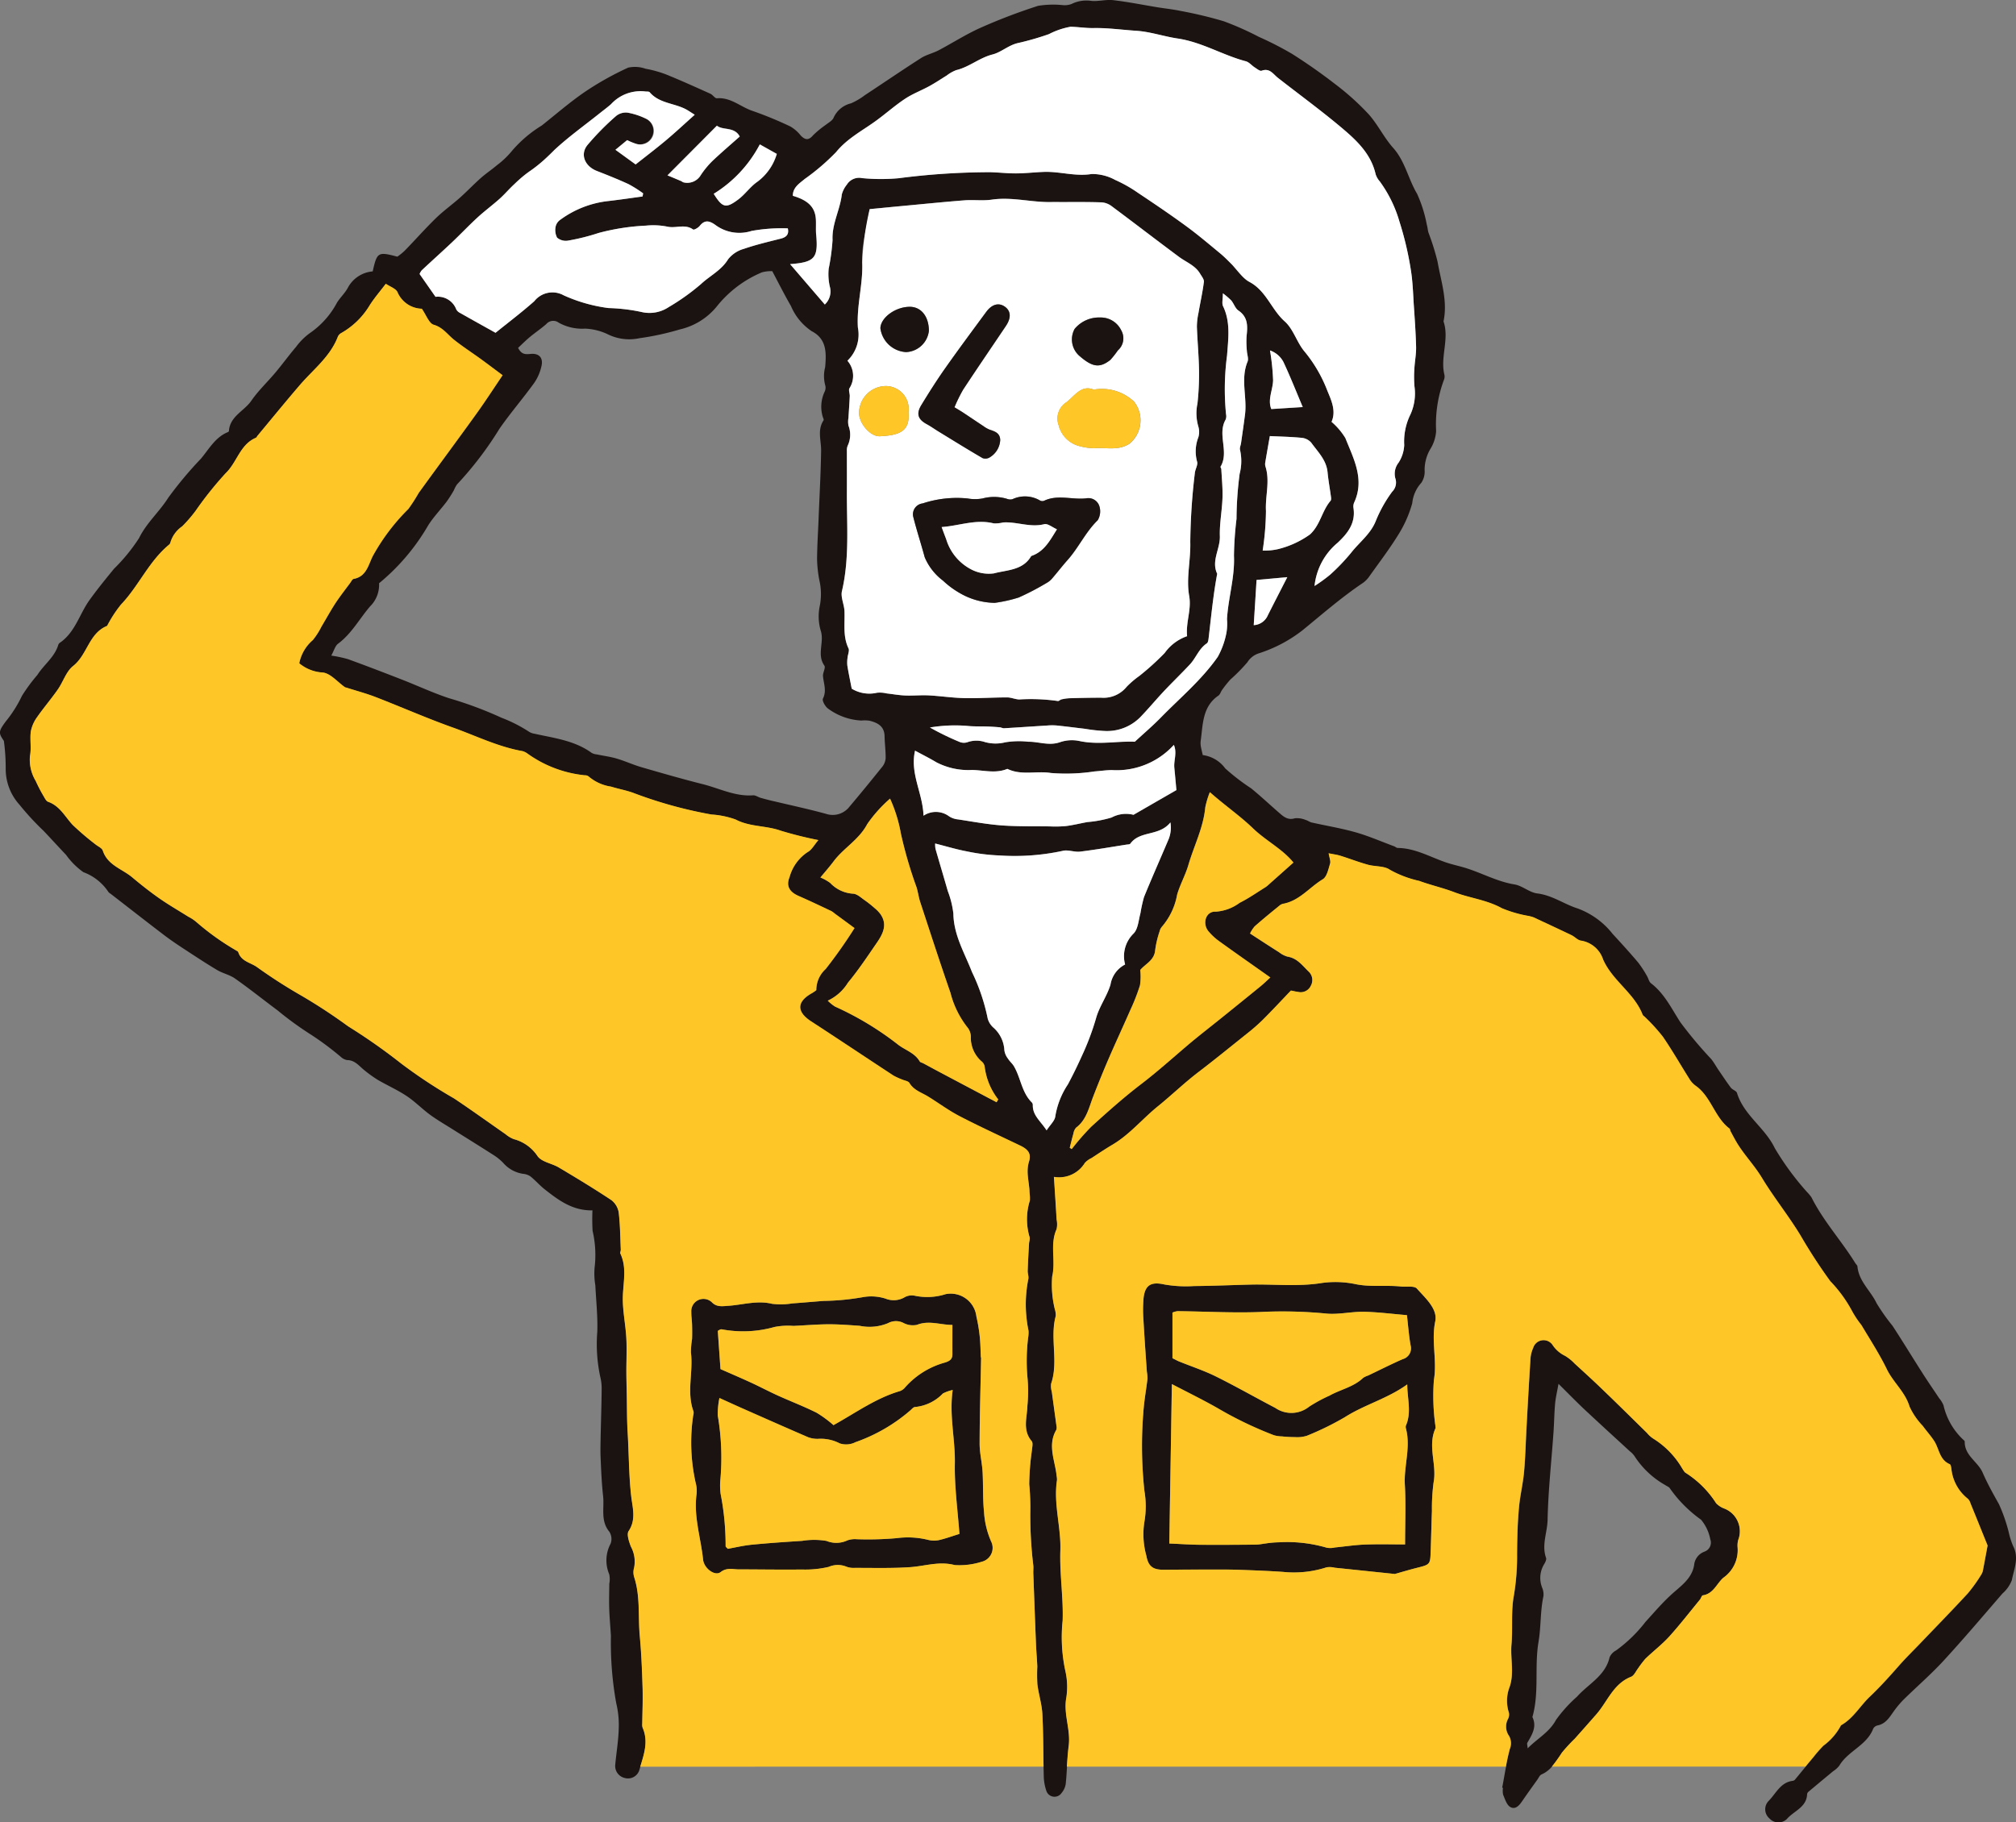
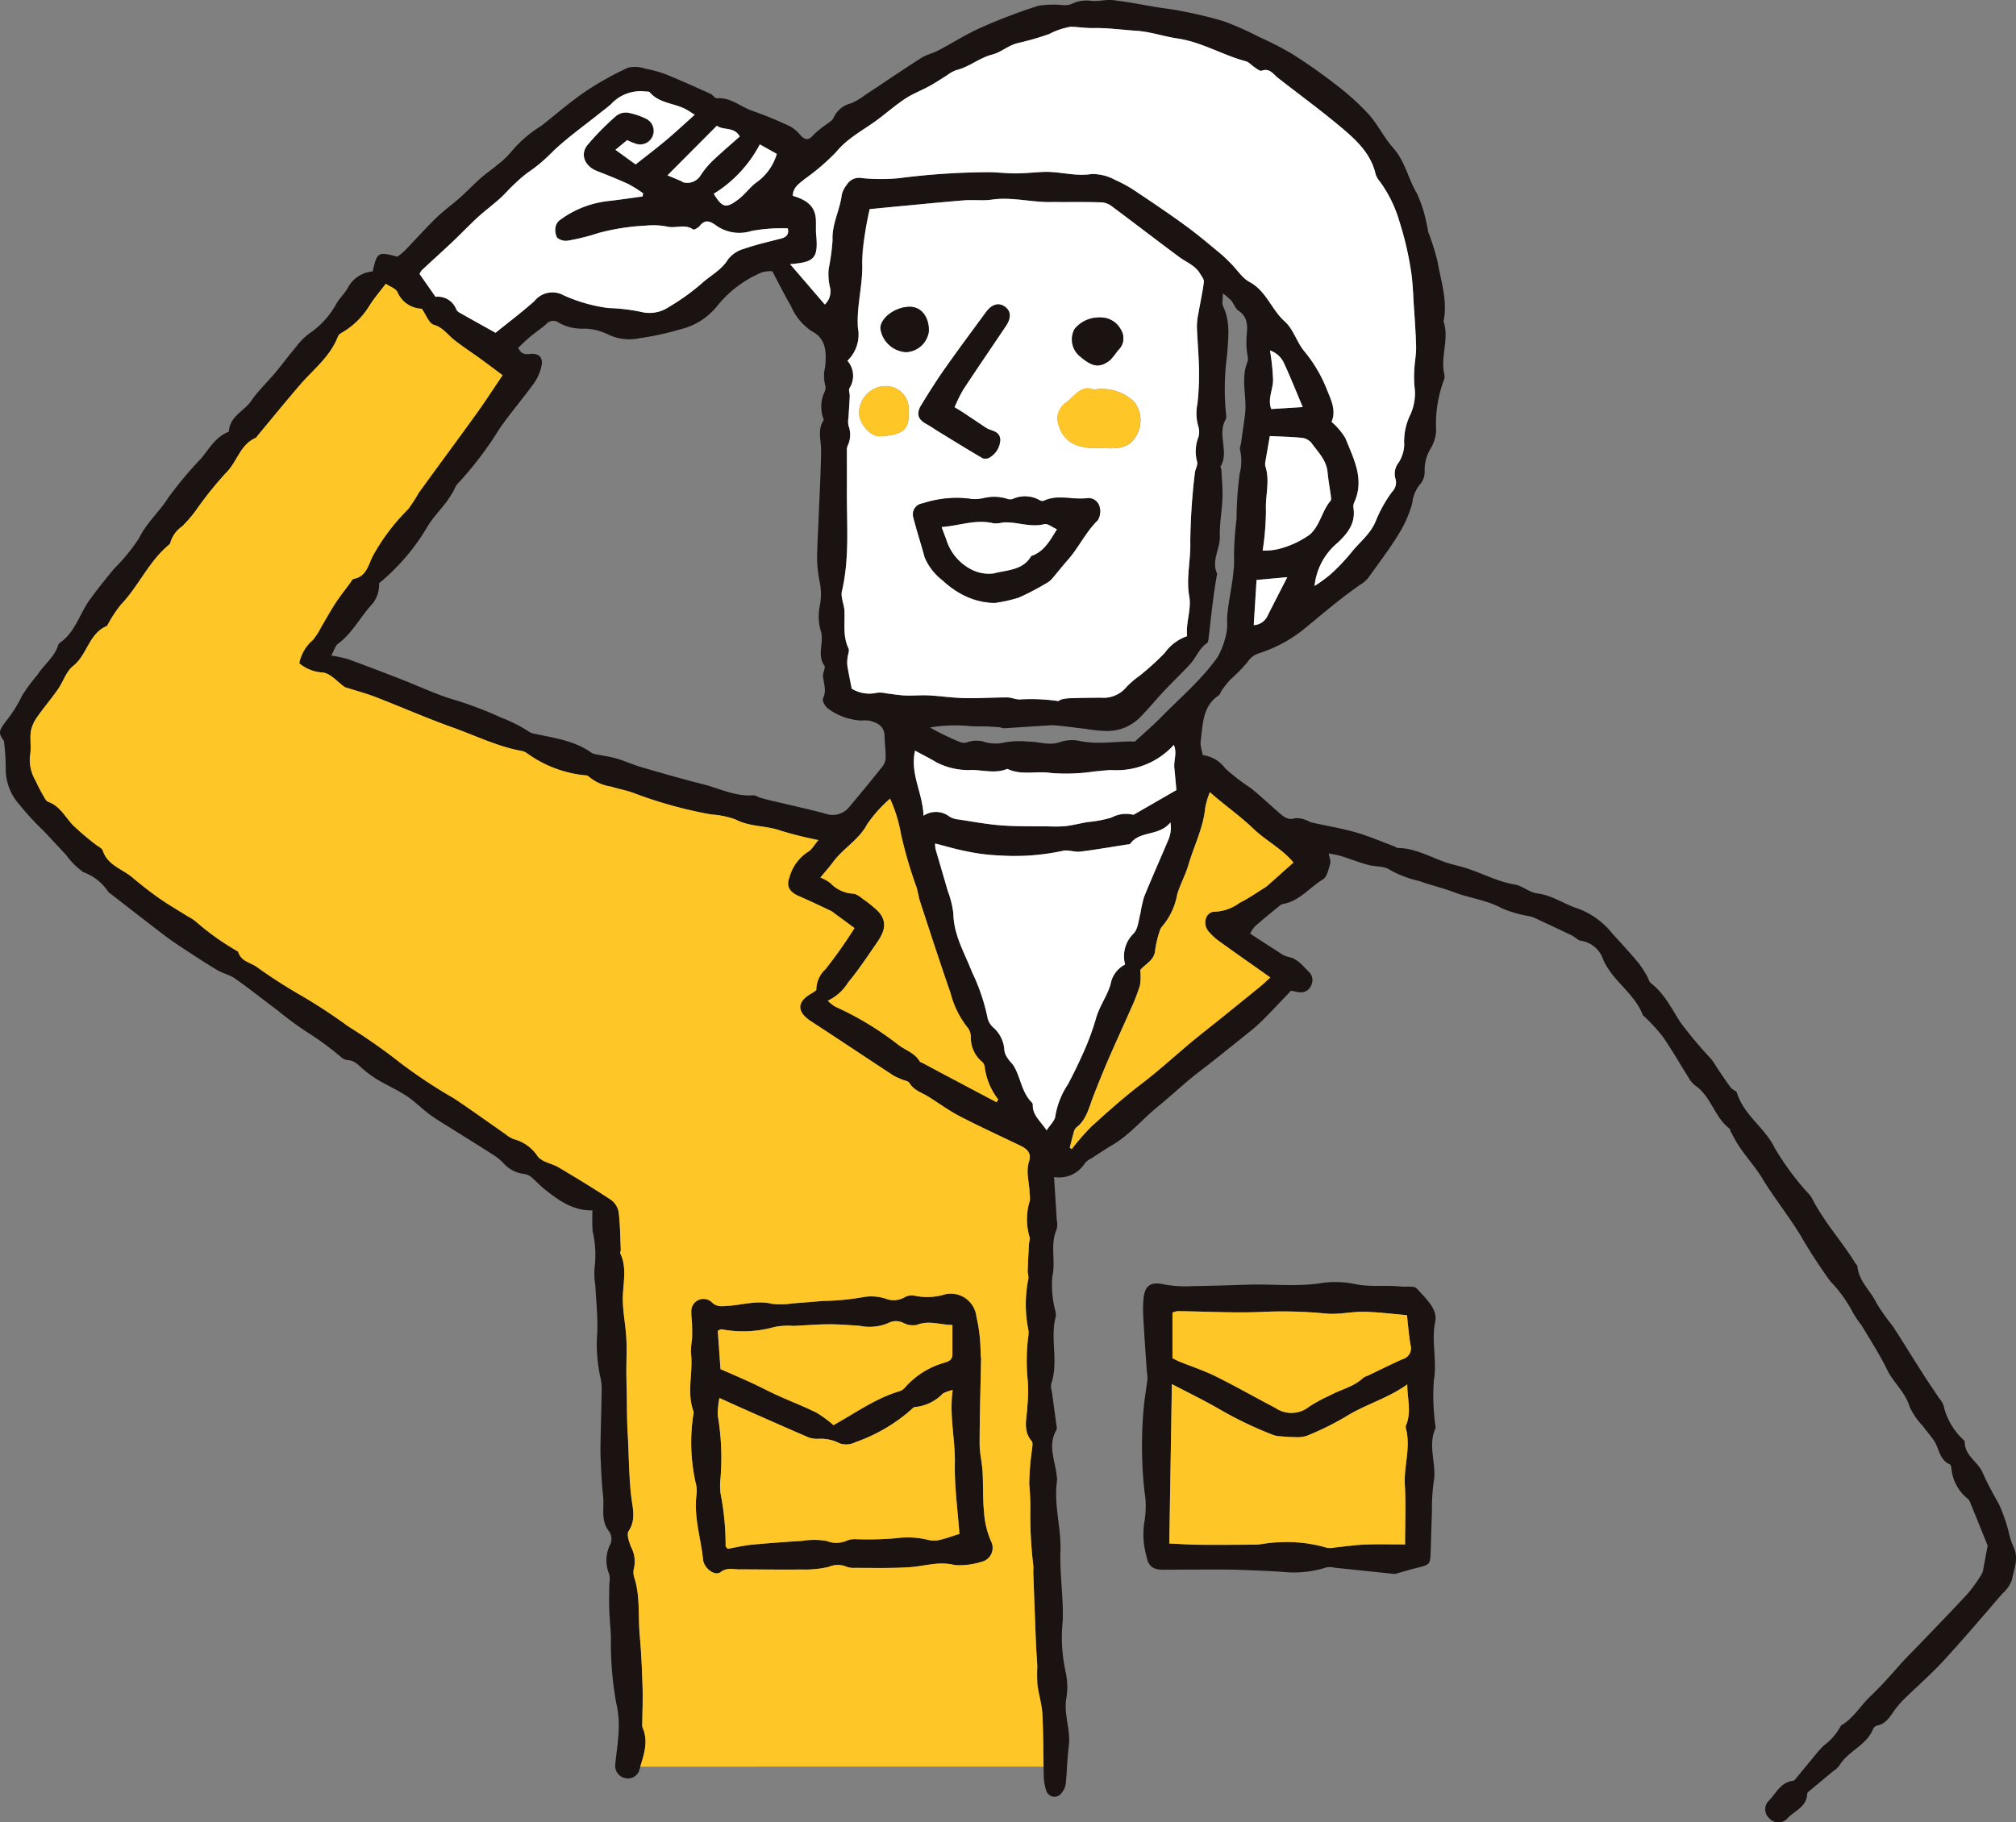
<svg xmlns="http://www.w3.org/2000/svg" id="グループ_36510" data-name="グループ 36510" width="208.729" height="188.724" viewBox="0 0 208.729 188.724">
  <rect x="0" y="0" width="208.729" height="188.724" fill="#808080" stroke="none" />
  <defs>
    <clipPath id="clip-path">
      <rect id="長方形_18608" data-name="長方形 18608" width="208.729" height="188.724" fill="none" />
    </clipPath>
  </defs>
  <g id="グループ_36509" data-name="グループ 36509" clip-path="url(#clip-path)">
    <path id="パス_308088" data-name="パス 308088" d="M208.409,160.06a7.856,7.856,0,0,1-.425-1.352,17.035,17.035,0,0,0-1.017-2.927c-.6-1.072-1.2-2.139-1.693-3.275s-1.888-1.763-1.853-3.22a.185.185,0,0,0-.077-.118,7,7,0,0,1-2.119-3.624,2.677,2.677,0,0,0-.446-.732c-.572-.864-1.164-1.714-1.721-2.592-1.045-1.631-2.056-3.3-3.115-4.92a21,21,0,0,1-1.645-2.328c-.613-1.3-1.847-2.271-1.985-3.819-.013-.119-.16-.23-.23-.355-1.435-2.313-3.3-4.341-4.529-6.794a4.124,4.124,0,0,0-.452-.544,28.883,28.883,0,0,1-3.345-4.55c-1.024-2.139-3.205-3.407-3.916-5.72-.07-.224-.467-.328-.634-.544-.445-.592-.85-1.212-1.268-1.819-.265-.384-.481-.8-.773-1.157a42.922,42.922,0,0,1-3.185-3.8c-.927-1.428-1.644-2.968-3.045-4.041-.208-.16-.264-.5-.411-.746a11.831,11.831,0,0,0-.913-1.4c-.857-1.017-1.756-2-2.655-2.976a8.191,8.191,0,0,0-3.6-2.62c-1.4-.439-2.633-1.372-4.2-1.561-.808-.1-1.54-.8-2.356-.933-1.888-.307-3.525-1.275-5.331-1.784-.634-.181-1.282-.32-1.9-.544-1.595-.564-3.093-1.428-4.856-1.449-.125,0-.244-.125-.377-.174-1.324-.488-2.62-1.06-3.972-1.443-1.491-.425-3.031-.676-4.55-1.017-.223-.049-.424-.216-.647-.272a2.32,2.32,0,0,0-1.1-.167c-.739.229-1.178-.175-1.645-.579-.961-.836-1.895-1.714-2.877-2.516a22.112,22.112,0,0,1-2.69-2.069,3.422,3.422,0,0,0-2.327-1.38c-.077-.355-.153-.627-.2-.905a2,2,0,0,1-.013-.572c.237-1.7.16-3.533,1.833-4.683.18-.119.243-.4.383-.592a11.643,11.643,0,0,1,.857-1.073,17.881,17.881,0,0,0,1.769-1.8,2.176,2.176,0,0,1,1.171-.912,14.52,14.52,0,0,0,4.522-2.384c2.056-1.679,4.056-3.428,6.265-4.912a2.808,2.808,0,0,0,.689-.718c1.017-1.428,2.084-2.829,3-4.32a12.3,12.3,0,0,0,1.415-3.22A3.661,3.661,0,0,1,147.158,50a2.083,2.083,0,0,0,.341-1.324,4.26,4.26,0,0,1,.585-2.16,4.033,4.033,0,0,0,.607-1.875,13.176,13.176,0,0,1,.808-5.3.916.916,0,0,0,.041-.565c-.432-1.825.537-3.672-.083-5.491.446-2.132-.265-4.153-.621-6.2a25.618,25.618,0,0,0-.933-2.983c-.084-.265-.091-.551-.175-.823a13.829,13.829,0,0,0-1.01-3.213c-.92-1.54-1.234-3.365-2.481-4.759-.961-1.073-1.6-2.453-2.571-3.519a26.9,26.9,0,0,0-3.477-3.116c-1.422-1.1-2.906-2.139-4.425-3.1a34.572,34.572,0,0,0-3.429-1.757A31.252,31.252,0,0,0,126.7,2.2a42.955,42.955,0,0,0-4.425-1.06c-.78-.167-1.581-.251-2.376-.376-1.54-.251-3.073-.564-4.627-.745-.739-.091-1.512.139-2.257.076a3.455,3.455,0,0,0-2.077.321,2.056,2.056,0,0,1-.94.111,9.712,9.712,0,0,0-2.516.077,59.152,59.152,0,0,0-5.958,2.272c-1.5.669-2.892,1.568-4.355,2.341-.579.3-1.255.445-1.805.795-1.951,1.247-3.86,2.557-5.8,3.832a7.16,7.16,0,0,1-1.449.857,2.651,2.651,0,0,0-1.805,1.484c-.125.307-.523.516-.815.745A10.349,10.349,0,0,0,84.193,14c-.467.557-.829.509-1.289.035a3.853,3.853,0,0,0-1.066-.933,38.786,38.786,0,0,0-3.944-1.624c-1.22-.411-2.237-1.415-3.658-1.3-.216.021-.432-.356-.683-.467-1.513-.683-3.025-1.366-4.565-1.993a11.8,11.8,0,0,0-2.153-.6,3.292,3.292,0,0,0-1.8-.112A31.429,31.429,0,0,0,60.578,9.5c-1.561,1.066-3,2.32-4.488,3.5a12.956,12.956,0,0,0-3.031,2.564,8.909,8.909,0,0,1-1.6,1.54c-.537.46-1.129.85-1.659,1.317-.745.661-1.436,1.387-2.181,2.056-.816.724-1.707,1.359-2.488,2.118-1.115,1.088-2.146,2.258-3.233,3.373a6.17,6.17,0,0,1-.76.613c-2.007-.529-2.1-.474-2.55,1.526A3.212,3.212,0,0,0,36,29.831c-.3.537-.76.969-1.094,1.485a8.858,8.858,0,0,1-2.739,3.121,6.5,6.5,0,0,0-1.512,1.484c-.739.864-1.408,1.792-2.14,2.662-.822.983-1.776,1.875-2.5,2.927s-2.209,1.6-2.313,3.121c0,.042-.049.091-.091.112-1.317.529-1.958,1.749-2.808,2.76a40.167,40.167,0,0,0-3.38,4.041c-.92,1.463-2.244,2.592-3.024,4.181A18.471,18.471,0,0,1,11.808,58.9c-.872,1.066-1.736,2.125-2.537,3.24C8.219,63.607,7.78,65.5,6.177,66.581a.453.453,0,0,0-.153.237c-.391,1.255-1.485,2.021-2.153,3.08a17.629,17.629,0,0,0-1.6,2.168,12.829,12.829,0,0,1-1.652,2.62c-.8,1.08-.78,1.219-.216,2.048a21.425,21.425,0,0,1,.188,2.983,5.516,5.516,0,0,0,1.429,3.624,27.828,27.828,0,0,0,2.5,2.711c.78.823,1.54,1.659,2.32,2.481a7.661,7.661,0,0,0,1.792,1.791,5.285,5.285,0,0,1,2.585,2.041.7.7,0,0,0,.216.181C13.27,93.967,15.1,95.4,16.95,96.81c.634.488,1.3.934,1.972,1.38,1.177.767,2.348,1.548,3.553,2.265.592.355,1.317.495,1.868.892,1.491,1.045,2.912,2.188,4.376,3.275a35.028,35.028,0,0,0,3.547,2.572,30.668,30.668,0,0,1,3.052,2.285,1.232,1.232,0,0,0,.628.307c.822.007,1.247.634,1.8,1.066a12.945,12.945,0,0,0,1.38.989c.983.571,2.035,1.038,2.976,1.665.864.571,1.6,1.337,2.439,1.951.795.579,1.652,1.066,2.488,1.6,1.324.829,2.648,1.652,3.965,2.495a5.567,5.567,0,0,1,1.1.871,3.371,3.371,0,0,0,2.084,1.144,1.556,1.556,0,0,1,.752.271c.509.412.948.92,1.457,1.324,1.428,1.122,2.877,2.224,4.954,2.188a21.179,21.179,0,0,0,.014,2.119,11,11,0,0,1,.209,3.8,7.255,7.255,0,0,0,.076,1.847c.077,1.609.258,3.219.2,4.821a16.127,16.127,0,0,0,.313,4.669,4.932,4.932,0,0,1,.14,1.276c-.014,1.56-.064,3.128-.1,4.689-.014.808-.041,1.624-.007,2.425.056,1.317.112,2.633.257,3.944.14,1.233-.292,2.564.649,3.693a1.407,1.407,0,0,1,.132,1.227,3.671,3.671,0,0,0-.147,3.171,2.466,2.466,0,0,1,.007.989c-.007.857-.035,1.707-.007,2.564.028.948.125,1.9.175,2.85a35.3,35.3,0,0,0,.551,6.954,9.594,9.594,0,0,1,.257,2.675c-.035,1.227-.244,2.446-.356,3.666a1.271,1.271,0,0,0,.969,1.4,1.229,1.229,0,0,0,1.547-.905c.028-.084.049-.168.077-.258.4-1.317.857-2.641.244-4.041a1.032,1.032,0,0,1-.036-.419c.014-1.219.07-2.445.036-3.658-.056-1.812-.125-3.624-.293-5.422-.188-2.027.069-4.1-.579-6.089a1.689,1.689,0,0,1-.007-.983,3.254,3.254,0,0,0-.341-2.2c-.188-.508-.453-1.261-.223-1.595.795-1.192.4-2.433.264-3.589-.251-2.209-.236-4.418-.369-6.62-.083-1.331-.063-2.662-.091-4-.013-.745-.041-1.492-.041-2.237-.007-1.184.063-2.376-.007-3.553-.077-1.456-.412-2.92-.356-4.369.056-1.477.412-2.934-.257-4.362-.049-.1.048-.279.041-.418-.056-1.283-.063-2.572-.216-3.847a2.011,2.011,0,0,0-.759-1.276c-1.777-1.177-3.6-2.285-5.442-3.38-.711-.425-1.742-.557-2.188-1.156a4.237,4.237,0,0,0-2.467-1.777,2.916,2.916,0,0,1-.85-.508c-1.784-1.241-3.54-2.509-5.345-3.714a52.631,52.631,0,0,1-5.442-3.589,60.388,60.388,0,0,0-5.519-3.874,56.7,56.7,0,0,0-4.829-3.171,53.644,53.644,0,0,1-4.627-2.975c-.669-.468-1.617-.579-1.916-1.526-.035-.112-.224-.167-.335-.251a26.577,26.577,0,0,1-4-2.871,4.039,4.039,0,0,0-.829-.551c-1-.634-2.035-1.22-3-1.9s-1.9-1.415-2.808-2.174c-1.052-.892-2.564-1.254-3.059-2.78-.091-.265-.488-.425-.745-.634a28.585,28.585,0,0,1-2.369-2.02c-.8-.857-1.332-1.972-2.551-2.4-.181-.063-.321-.335-.432-.529a16.577,16.577,0,0,1-.85-1.631A4.28,4.28,0,0,1,3.1,78.3c.167-.829-.021-1.714.091-2.557a3.763,3.763,0,0,1,.655-1.484c.676-.969,1.449-1.868,2.125-2.836.564-.8.871-1.881,1.6-2.453,1.471-1.157,1.624-3.365,3.484-4.139.069-.028.1-.161.153-.237a12.849,12.849,0,0,1,1.331-2c1.826-1.916,2.872-4.453,4.948-6.174a.417.417,0,0,0,.153-.23,3.075,3.075,0,0,1,1.22-1.68A14.262,14.262,0,0,0,20.266,52.9a36.884,36.884,0,0,1,3.108-3.889c1.178-1.128,1.477-2.968,3.122-3.665.076-.035.119-.146.181-.223,1.456-1.749,2.892-3.512,4.376-5.24,1.38-1.609,3.136-2.927,3.93-5a.826.826,0,0,1,.383-.4,8.062,8.062,0,0,0,2.913-2.857c.495-.773,1.108-1.484,1.672-2.229.453.307,1.024.488,1.205.857a2.819,2.819,0,0,0,2.523,1.728c.467.669.745,1.519,1.233,1.659.961.279,1.429,1.024,2.119,1.568.885.7,1.847,1.324,2.76,1.985.794.579,1.575,1.171,2.251,1.673-.955,1.407-1.8,2.717-2.7,3.972-1.979,2.752-4,5.469-5.986,8.216a17.5,17.5,0,0,1-1.072,1.665,21.275,21.275,0,0,0-3.68,4.871c-.467.92-.655,2.125-1.979,2.369-.147.028-.258.272-.369.425-.509.689-1.039,1.365-1.512,2.076-.516.795-.969,1.624-1.457,2.439a7.485,7.485,0,0,1-.892,1.394,4.23,4.23,0,0,0-1.407,2.411,4.149,4.149,0,0,0,2.424.955c.809.076,1.54.989,2.314,1.526a.85.85,0,0,0,.132.035c1.031.327,2.084.606,3.087,1,2.648,1.024,5.248,2.174,7.923,3.129,2.4.857,4.7,2.007,7.247,2.452a1.689,1.689,0,0,1,.508.258,12.3,12.3,0,0,0,5.93,2.244.578.578,0,0,1,.4.125,4.622,4.622,0,0,0,2.313,1.045c.809.251,1.659.39,2.439.7a45.014,45.014,0,0,0,7.958,2.188,9.109,9.109,0,0,1,2.5.516c1.477.781,3.143.613,4.662,1.157a40.08,40.08,0,0,0,3.909.976c-.432.5-.69,1.017-1.108,1.24a4.529,4.529,0,0,0-1.881,2.606c-.369.905-.008,1.519.919,1.93,1.15.5,2.286,1.045,3.422,1.582a2.387,2.387,0,0,1,.341.251c.668.488,1.331.975,2.048,1.505a50.515,50.515,0,0,1-2.989,4.244,2.918,2.918,0,0,0-.968,2.187,4.282,4.282,0,0,1-.418.293c-1.624.885-1.652,1.944-.119,2.941,2.85,1.853,5.68,3.748,8.529,5.616a7.058,7.058,0,0,0,.906.411c.251.112.62.153.739.349.453.759,1.255.989,1.937,1.408,1.087.668,2.119,1.442,3.247,2.027,2.063,1.073,4.188,2.042,6.285,3.052.844.4,1.171.85.913,1.666-.341,1.1.041,2.139.056,3.205a4.067,4.067,0,0,1,.035.822,6.474,6.474,0,0,0-.035,3.764c.076.188-.035.452-.049.676-.055.94-.111,1.881-.139,2.821-.014.279.111.572.069.837a13.313,13.313,0,0,0,.014,5.379,2.974,2.974,0,0,1-.036.7,19.827,19.827,0,0,0-.091,3.951,15.306,15.306,0,0,1,.014,3.094c-.028,1.24-.537,2.551.445,3.7.153.188.049.62.021.933a27.426,27.426,0,0,0-.279,3.526,25.058,25.058,0,0,1,.112,2.913,43.371,43.371,0,0,0,.313,5.525c.021.279-.014.564,0,.843.091,2.453.174,4.9.279,7.352.028.746.1,1.492.132,2.237a18.288,18.288,0,0,0,.007,1.84c.125,1.031.46,2.041.516,3.073.1,1.819.091,3.644.125,5.469.007.314.014.62.021.928a5.023,5.023,0,0,0,.265,1.547.887.887,0,0,0,1.595.209,1.864,1.864,0,0,0,.412-.9c.063-.592.1-1.191.132-1.784.049-.724.1-1.449.188-2.167.209-1.617-.5-3.157-.279-4.788a7.362,7.362,0,0,0-.069-2.975,16.536,16.536,0,0,1-.279-5.192c.083-2.432-.321-4.829-.237-7.268.084-2.411-.724-4.822-.348-7.282a1.874,1.874,0,0,0-.035-.425c-.153-1.595-.976-3.184-.036-4.787a.8.8,0,0,0,.014-.425c-.16-1.177-.32-2.348-.481-3.525a2.057,2.057,0,0,1-.069-.837c.788-2.3-.153-4.71.481-7.017a2.133,2.133,0,0,0-.1-.7,10.679,10.679,0,0,1-.271-3.38c.383-1.637-.258-3.317.452-4.892a2.289,2.289,0,0,0,.008-1c-.084-1.443-.181-2.885-.279-4.425a3.123,3.123,0,0,0,3.2-1.443,2.189,2.189,0,0,1,.684-.495c.717-.467,1.428-.948,2.16-1.38,1.812-1.066,3.136-2.711,4.752-4.013,1.429-1.157,2.753-2.446,4.223-3.561,1.687-1.289,3.338-2.634,5-3.965a19.049,19.049,0,0,0,1.6-1.4c1-1,1.965-2.042,2.92-3.038.307.056.536.119.773.147a1.15,1.15,0,0,0,1.3-.669,1.2,1.2,0,0,0-.244-1.449c-.641-.62-1.177-1.38-2.167-1.54a2.487,2.487,0,0,1-.885-.453c-.983-.62-1.952-1.255-3.01-1.944a3.325,3.325,0,0,1,.481-.739c.85-.752,1.728-1.464,2.605-2.181a.856.856,0,0,1,.391-.167c1.665-.328,2.689-1.708,4.056-2.529.425-.258.579-1.045.752-1.617.084-.265-.069-.6-.147-1.073.516.105.878.147,1.227.257.941.293,1.868.656,2.822.92.76.216,1.707.112,2.292.53a11.09,11.09,0,0,0,3.032,1.149c1.192.439,2.445.717,3.631,1.171,1.623.62,3.372.795,4.926,1.659a12.9,12.9,0,0,0,2.724.795,3.733,3.733,0,0,1,.551.146c1.317.613,2.634,1.227,3.944,1.854.342.167.641.529.983.564a2.882,2.882,0,0,1,2.279,1.944c.969,2.216,3.22,3.47,4.09,5.714.049.119.2.195.3.307a18.551,18.551,0,0,1,1.8,1.985c.962,1.4,1.805,2.878,2.711,4.313a2.457,2.457,0,0,0,.648.739c1.638,1.129,1.98,3.282,3.54,4.46.064.049.056.181.1.265.251.46.487.927.767,1.373.752,1.191,1.728,2.208,2.473,3.435,1.233,2.041,2.752,3.923,4,5.972a55.287,55.287,0,0,0,3.087,4.752,13.942,13.942,0,0,1,2.293,3.157,9.854,9.854,0,0,0,.94,1.4c.9,1.512,1.861,2.989,2.628,4.564.661,1.372,1.9,2.355,2.355,3.881a7.314,7.314,0,0,0,1.359,1.985c.384.53.829,1.018,1.185,1.561.529.808.536,1.952,1.616,2.412.112.048.147.341.175.522a4.516,4.516,0,0,0,1.693,3.053,1.062,1.062,0,0,1,.279.48c.607,1.477,1.2,2.961,1.769,4.362-.153.823-.3,1.644-.459,2.46a1.347,1.347,0,0,1-.175.523,16.118,16.118,0,0,1-1.415,1.979c-1.575,1.708-3.2,3.373-4.808,5.052-.781.823-1.6,1.61-2.341,2.46-.969,1.1-1.944,2.188-3.017,3.205-.99.948-1.687,2.216-2.934,2.927-.041.021-.063.077-.083.119a6.151,6.151,0,0,1-1.764,2.007,13.977,13.977,0,0,0-1.031,1.178c-.279.335-.557.669-.829,1-.376.453-.745.913-1.121,1.36a.459.459,0,0,1-.258.1c-1.24.188-1.693,1.324-2.445,2.076a1.242,1.242,0,0,0,.083,1.805,1.261,1.261,0,0,0,1.805.069c.711-.836,2.041-1.2,2.1-2.571a.379.379,0,0,1,.125-.244q1.286-1.078,2.572-2.14a2.675,2.675,0,0,0,.634-.571c.9-1.533,2.843-2.091,3.512-3.833a.679.679,0,0,1,.439-.335c.843-.16,1.233-.822,1.679-1.449a9.791,9.791,0,0,1,1-1.2c1.38-1.359,2.85-2.627,4.16-4.048,2.091-2.272,4.084-4.628,6.1-6.961a3.52,3.52,0,0,0,.975-1.387c.23-1.164.781-2.349.112-3.576M129.166,37.454c-.745,1.812-.027,3.672-.264,5.484-.125.989-.272,1.972-.412,2.955-.028.23-.16.488-.1.69a5.17,5.17,0,0,1-.041,2.48,36.778,36.778,0,0,0-.321,4.662,35.152,35.152,0,0,0-.264,3.819c.1,2.236-.593,4.369-.725,6.571a5.248,5.248,0,0,1-.056,1.408,8.188,8.188,0,0,1-.9,2.495c-1.679,2.4-3.9,4.244-5.909,6.3-.823.843-1.728,1.609-2.669,2.48-1.853-.069-3.825.363-5.818-.083a3.857,3.857,0,0,0-1.964.146c-1.116.384-2.168-.063-3.241-.055a8.853,8.853,0,0,0-2.4.069,4.077,4.077,0,0,1-2.091-.021,2.781,2.781,0,0,0-1.811.007,1.174,1.174,0,0,1-.829-.028,28.723,28.723,0,0,1-3.066-1.491,15.5,15.5,0,0,1,3.853-.167c.7.076,1.421.041,2.125.063.425.02.844.048,1.261.083a2.852,2.852,0,0,0,.418.1c1.491-.09,2.983-.195,4.467-.285a5.6,5.6,0,0,1,.968-.007c.99.1,1.973.23,2.962.348a16.171,16.171,0,0,0,2.091.223,4.8,4.8,0,0,0,3.6-1.4c.864-.885,1.651-1.84,2.495-2.745.877-.927,1.8-1.812,2.676-2.753.634-.676.927-1.631,1.748-2.181.153-.1.175-.431.2-.661.257-2.181.467-4.376.871-6.544-.634-1.337.321-2.571.279-3.888s.224-2.641.272-3.965c.035-.983-.069-1.979-.119-2.968-.007-.091-.111-.216-.083-.272.919-1.54-.363-3.317.523-4.864a.957.957,0,0,0,.048-.564,26.339,26.339,0,0,1,.105-6.1c.118-1.679.383-3.435-.412-5.08-.146-.3-.02-.724-.02-1.337a8.365,8.365,0,0,1,.864.745c.271.328.411.816.739,1.039,1.01.683.961,1.631.85,2.655a9.292,9.292,0,0,0,.028,1.526c.021.376.195.808.069,1.121M87.845,67.147c-.6-1.255-.363-2.565-.418-3.861-.028-.7-.411-1.442-.257-2.076.8-3.428.488-6.905.508-10.362.008-1.38-.007-2.752,0-4.132a1.231,1.231,0,0,1,.084-.557,2.64,2.64,0,0,0,.084-2.084,2.23,2.23,0,0,1,0-.808c.041-.745.1-1.492.132-2.244.014-.279-.147-.634-.028-.823a2.374,2.374,0,0,0-.216-2.843,3.758,3.758,0,0,0,1.088-3.436c-.147-2.279.543-4.5.445-6.738-.084-1.909.5-3.63.773-5.525,1.066-.105,2.1-.209,3.136-.307,2.216-.2,4.432-.432,6.654-.607.948-.076,1.917.063,2.85-.069,2.091-.313,4.125.292,6.195.244.335-.007.669,0,1,.007,1.414,0,2.828-.021,4.236.028a2.04,2.04,0,0,1,1.032.432c2.313,1.721,4.6,3.484,6.919,5.205.753.564,1.687.892,2.189,1.749.16.272.424.585.39.85-.132,1.08-.376,2.146-.557,3.212a7,7,0,0,0-.167,1.415c.056,1.526.2,3.045.223,4.571a27.693,27.693,0,0,1-.16,3.4,4.79,4.79,0,0,0,.091,2.39,1.966,1.966,0,0,1,.007,1.1,4.032,4.032,0,0,0-.14,2.516c.119.335-.2.8-.23,1.22a63.938,63.938,0,0,0-.474,7.093c.064,1.889-.439,3.777-.111,5.6.257,1.443-.356,2.689-.216,4.181a4.8,4.8,0,0,0-2.321,1.741,26.849,26.849,0,0,1-2.633,2.384,9.091,9.091,0,0,0-1.3,1.115,3.066,3.066,0,0,1-2.628,1.129c-1.093,0-2.188.028-3.275.055a4.967,4.967,0,0,0-.844.119c-.132.028-.279.2-.383.168a19.433,19.433,0,0,0-3.979-.16c-.425-.008-.844-.209-1.261-.209-1.471,0-2.948.1-4.418.069-1.233-.021-2.46-.216-3.7-.279-.808-.041-1.617.041-2.425.007-.648-.021-1.3-.139-1.944-.216a2.969,2.969,0,0,0-.983-.069,3.488,3.488,0,0,1-2.627-.419c-.168-.864-.328-1.623-.453-2.4a3.557,3.557,0,0,1,.021-.815c.028-.328.216-.711.1-.961m6.892,10.592c.767.418,1.5.78,2.195,1.2a7.182,7.182,0,0,0,3.708.8c1.219.028,2.452.4,3.658-.112,1.457.711,3.025.188,4.5.425a19.407,19.407,0,0,0,4.543-.16c.613-.042,1.233-.147,1.847-.133a8.019,8.019,0,0,0,6.348-2.612c.356.828-.027,1.609.049,2.369s.14,1.5.216,2.313c-1.443.829-2.864,1.644-4.445,2.557a3.155,3.155,0,0,0-2.265.279,12.226,12.226,0,0,1-2.508.473c-.739.133-1.477.321-2.224.412a12.13,12.13,0,0,1-1.665.035c-1.659-.021-3.317.02-4.968-.105-1.512-.111-3.017-.39-4.522-.62a2.089,2.089,0,0,1-.933-.313,2.285,2.285,0,0,0-2.656-.069c-.083-2.39-1.415-4.341-.877-6.738M131.278,63.7a1.691,1.691,0,0,1-1.471,1.039c.105-1.624.2-3.15.293-4.676v-.008c.292-.027.571-.048.85-.076.837-.077,1.61-.147,2.335-.209-.655,1.276-1.337,2.6-2.007,3.93m1.073-6.843a5.713,5.713,0,0,1-1.617.153,29.549,29.549,0,0,0,.341-4.1c-.091-1.54.44-3.087-.063-4.62a.936.936,0,0,1-.007-.418c.147-.9.307-1.791.467-2.711,1,.048,2.161.069,3.31.181a1.5,1.5,0,0,1,.975.495c.684.955,1.576,1.791,1.694,3.065.083.85.236,1.693.348,2.537a.6.6,0,0,1-.035.418c-.9,1.039-1.06,2.5-2.133,3.484a9.494,9.494,0,0,1-3.281,1.513M131.494,36.3a2.513,2.513,0,0,1,1.38,1.178c.717,1.519,1.331,3.087,2.007,4.683-1.136.069-2.16.139-3.254.209-.4-.989.161-1.972.188-2.983a24.633,24.633,0,0,0-.32-3.088m-47-12.006c-.041-.523.007-1.045-.028-1.567-.069-1.248-.773-1.972-2.383-2.446,0-.871.668-1.268,1.233-1.742a22.718,22.718,0,0,0,3.24-2.78c1.177-1.449,2.773-2.244,4.209-3.3.989-.724,1.916-1.547,2.94-2.223.781-.523,1.68-.857,2.509-1.31.62-.341,1.205-.731,1.8-1.1A3.869,3.869,0,0,1,99,7.268c1.345-.32,2.4-1.275,3.764-1.623.912-.23,1.679-.99,2.689-1.192A29.358,29.358,0,0,0,108.6,3.54a7.69,7.69,0,0,1,2.244-.759c.788.013,1.568.146,2.383.132,1.464-.028,2.934.188,4.4.279s2.878.592,4.293.8c2.529.376,4.661,1.728,7.065,2.362.335.083.6.425.906.627.236.147.551.418.732.348.836-.307,1.191.349,1.692.746,2.2,1.721,4.467,3.372,6.606,5.177,1.533,1.289,3.024,2.683,3.505,4.794a2.088,2.088,0,0,0,.425.739,13.323,13.323,0,0,1,2.035,4.153,32.457,32.457,0,0,1,1.192,5.072,32.282,32.282,0,0,1,.285,3.394c.1,1.505.216,3,.251,4.508.021.745-.132,1.5-.175,2.244a12.513,12.513,0,0,0,.008,1.853,5.3,5.3,0,0,1-.412,2.906,6.321,6.321,0,0,0-.648,3.177,3.688,3.688,0,0,1-.585,1.825,1.853,1.853,0,0,0-.341,1.61,1.323,1.323,0,0,1-.328,1.4,14.178,14.178,0,0,0-1.659,2.948c-.536,1.415-1.72,2.257-2.585,3.372a20.746,20.746,0,0,1-2.173,2.272,16.326,16.326,0,0,1-1.617,1.171,6.7,6.7,0,0,1,2.39-4.473c1.045-.983,1.875-2.035,1.645-3.6a.993.993,0,0,1,.063-.557c1.128-2.425-.056-4.557-.906-6.69a6.923,6.923,0,0,0-1.428-1.679c.5-1.129-.008-2.209-.432-3.24a14.466,14.466,0,0,0-2.341-4.028c-.809-.941-1.164-2.335-2.063-3.136-1.388-1.233-1.917-3.177-3.665-4.1a8.67,8.67,0,0,1-1.792-1.784c-.4-.4-.794-.808-1.227-1.164-1.156-.955-2.307-1.937-3.525-2.822-1.631-1.2-3.317-2.334-5-3.456a14.2,14.2,0,0,0-2.348-1.331,4.98,4.98,0,0,0-2.439-.613c-1.7.279-3.317-.285-4.976-.216-.948.035-1.888.147-2.836.153-.892.007-1.777-.105-2.669-.125a73.662,73.662,0,0,0-9.518.627,20.684,20.684,0,0,1-3.769-.013,1.493,1.493,0,0,0-1.582.676,2.728,2.728,0,0,0-.515,1.011c-.181,1.6-1.039,3.045-.962,4.724a22.032,22.032,0,0,1-.4,2.976,5.76,5.76,0,0,0,.112,1.832,1.843,1.843,0,0,1-.516,1.868c-1.171-1.365-2.341-2.725-3.589-4.181,2.565-.195,2.92-.634,2.7-3.066m-5.825-9.337c.613.348,1.184.669,1.756.983a5.523,5.523,0,0,1-2.035,2.905c-.718.5-1.241,1.282-1.952,1.812-1.289.976-1.644.864-2.543-.579a13.252,13.252,0,0,0,4.773-5.121m-4.446-1.937c.613.509,1.805.069,2.362,1.122-.976.871-1.944,1.693-2.864,2.571a9.25,9.25,0,0,0-1.164,1.421,1.626,1.626,0,0,1-1.8.753c-.091-.028-.161-.105-.252-.14-.473-.2-.947-.4-1.4-.585l5.121-5.142M51.31,34.465c-1.282-.711-2.481-1.38-3.672-2.056a.858.858,0,0,1-.4-.369,2.037,2.037,0,0,0-2.146-1.3c-.585-.844-1.094-1.568-1.652-2.362a1.393,1.393,0,0,1,.23-.391c1.031-.968,2.083-1.909,3.115-2.877.9-.85,1.742-1.749,2.655-2.585.732-.676,1.54-1.268,2.286-1.937.523-.467.982-1.017,1.5-1.491.412-.377.816-.767,1.255-1.108.147-.112.3-.224.453-.321.119-.076.229-.153.341-.229.223-.16.439-.335.641-.509.307-.265.6-.551.892-.836.195-.188.39-.376.592-.564,1.456-1.352,3.087-2.516,4.648-3.764.4-.32.823-.634,1.212-.975a4.147,4.147,0,0,1,3.6-1.31c.14.007.335-.007.4.069,1.039,1.227,2.7,1.116,3.952,1.881.229.14.459.293.717.453-1.045.934-2.007,1.833-3.01,2.676s-2.041,1.631-3.108,2.474l-2.091-1.52c.418-.341.767-.634,1.213-1a7.221,7.221,0,0,0,.933.383,1.406,1.406,0,0,0,.989-2.62,7.284,7.284,0,0,0-1.888-.613,1.63,1.63,0,0,0-1.178.341,27.7,27.7,0,0,0-2.975,3.025c-.788.983-.244,2.2.989,2.675,1.1.432,2.2.872,3.275,1.366a12.663,12.663,0,0,1,1.512.955c-.02.1-.041.216-.063.32-1.177.16-2.341.335-3.519.468a10.379,10.379,0,0,0-4.989,1.936,1.179,1.179,0,0,0-.481.676,1.678,1.678,0,0,0,.14,1.185,1.4,1.4,0,0,0,1.129.313,22.358,22.358,0,0,0,3.171-.795,23.061,23.061,0,0,1,4.9-.76,7.524,7.524,0,0,1,2.264.112c.864.175,1.791-.313,2.62.285.091.07.53-.174.684-.368.515-.649.989-.544,1.595-.119a4.158,4.158,0,0,0,3.777.64,17.075,17.075,0,0,1,3.749-.264c.132.571-.1.9-.717,1.059-1.289.328-2.578.628-3.833,1.06a3.133,3.133,0,0,0-1.631,1.073c-.7,1.156-1.881,1.7-2.8,2.564a22.669,22.669,0,0,1-3.352,2.39,3.554,3.554,0,0,1-2.843.5,19,19,0,0,0-3.387-.4,16.169,16.169,0,0,1-4.641-1.317,2.389,2.389,0,0,0-3.045.607c-1.3,1.149-2.676,2.195-4.007,3.268m28.814,48.52c-.453-.1-.905-.223-1.359-.348-.272-.077-.544-.285-.808-.265-1.826.133-3.429-.7-5.122-1.136-2.16-.543-4.306-1.163-6.445-1.783-.857-.252-1.68-.634-2.537-.885-.676-.2-1.372-.286-2.063-.432a1.335,1.335,0,0,1-.536-.161c-1.763-1.282-3.868-1.525-5.9-1.979a1.5,1.5,0,0,1-.655-.257,14.967,14.967,0,0,0-2.773-1.4,39.516,39.516,0,0,0-5.449-2.028c-1.659-.55-3.261-1.3-4.892-1.936-1.847-.718-3.693-1.429-5.554-2.105a13.269,13.269,0,0,0-1.735-.369c.285-.508.4-1,.7-1.227,1.408-1.045,2.216-2.585,3.324-3.874a3.126,3.126,0,0,0,.927-2.39,22.111,22.111,0,0,0,5.087-6c.551-.871,1.282-1.624,1.909-2.453a13.413,13.413,0,0,0,.746-1.171,3.165,3.165,0,0,1,.327-.613,35.922,35.922,0,0,0,4.39-5.756c1.129-1.631,2.439-3.143,3.6-4.752a4.892,4.892,0,0,0,.767-1.805c.167-.815-.279-1.289-1.144-1.2-.529.049-.927.077-1.288-.627.383-.363.794-.773,1.24-1.143.544-.453,1.143-.85,1.679-1.324a.946.946,0,0,1,1.282-.147,4.953,4.953,0,0,0,2.732.62,6.036,6.036,0,0,1,2.439.628,5.012,5.012,0,0,0,3.2.362,27.841,27.841,0,0,0,4.167-.905,6.922,6.922,0,0,0,3.812-2.356,11.816,11.816,0,0,1,4.7-3.56,3.6,3.6,0,0,1,1.066-.119c.64,1.212,1.254,2.432,1.937,3.616a5.884,5.884,0,0,0,2.146,2.6c1.6.829,1.505,2.307,1.394,3.714a3.685,3.685,0,0,0,.02,1.944.992.992,0,0,1-.1.661,3.648,3.648,0,0,0-.181,2.516c.041.139.147.328.091.4-.669,1.017-.23,2.1-.251,3.171-.035,2.383-.175,4.76-.265,7.136-.056,1.372-.147,2.752-.153,4.125a13.367,13.367,0,0,0,.23,2.1,6.333,6.333,0,0,1,.055,2.661,5.266,5.266,0,0,0,.112,2.648c.348,1.178-.439,2.418.356,3.554.16.223-.175.739-.14,1.1.069.773.4,1.512-.007,2.32-.105.216.244.843.544,1.045a6.347,6.347,0,0,0,3.442,1.227,3.415,3.415,0,0,1,.85.021c.829.208,1.519.564,1.547,1.588.014.76.119,1.519.112,2.279a1.6,1.6,0,0,1-.341.885c-1.157,1.443-2.328,2.877-3.526,4.292a2.192,2.192,0,0,1-2.327.593c-1.777-.488-3.582-.872-5.373-1.3m23.058,31.169q-3-1.588-5.985-3.171c-.537-.285-1.073-.579-1.61-.864-.118-.063-.307-.091-.369-.195-.508-.885-1.484-1.157-2.223-1.721a31.431,31.431,0,0,0-6.536-3.952,4.657,4.657,0,0,1-.76-.613,4.878,4.878,0,0,0,2.091-1.867c1.1-1.324,2.035-2.746,3-4.146.641-.933,1.128-1.924.313-3.017a4.043,4.043,0,0,0-.592-.592,11.385,11.385,0,0,0-.969-.767c-.383-.265-.78-.655-1.2-.69a3.519,3.519,0,0,1-2.389-1.115,4.581,4.581,0,0,0-1.017-.564c.495-.607.955-1.122,1.365-1.673,1.039-1.387,2.633-2.236,3.484-3.86a14.082,14.082,0,0,1,2.362-2.634,14.9,14.9,0,0,1,1.121,3.617A44.572,44.572,0,0,0,94.9,91.9c.147.495.209,1.011.369,1.5,1.032,3.143,2.049,6.292,3.136,9.414a9.556,9.556,0,0,0,1.812,3.651,1.606,1.606,0,0,1,.292.9,3.24,3.24,0,0,0,1.094,2.537.913.913,0,0,1,.341.585,6.886,6.886,0,0,0,1.4,3.372l-.168.293m6.084,1.449c-.042.46-.529.885-.9,1.464-.634-.976-1.457-1.554-1.429-2.621a.448.448,0,0,0-.091-.264c-1.066-1.039-1.156-2.557-1.867-3.763-.168-.286-.44-.5-.613-.788a1.791,1.791,0,0,1-.377-.864,3.378,3.378,0,0,0-1.156-2.369,1.922,1.922,0,0,1-.564-.905,20.364,20.364,0,0,0-1.631-4.829c-.767-1.972-1.9-3.819-1.924-6.049a9.573,9.573,0,0,0-.585-2.348c-.411-1.449-.85-2.9-1.268-4.348a2.43,2.43,0,0,1-.035-.565c1.128.286,2.195.613,3.281.816a20.066,20.066,0,0,0,3.387.425,23.637,23.637,0,0,0,6.522-.474c.557-.153,1.22.147,1.819.077,1.6-.2,3.192-.474,4.788-.725.139-.021.348-.014.411-.1,1-1.387,2.969-.725,4.146-2.2a3.265,3.265,0,0,1-.168,1.708c-.85,2.013-1.741,4.007-2.564,6.028a14.55,14.55,0,0,0-.369,1.672c-.195.725-.244,1.637-.717,2.112a3.259,3.259,0,0,0-.871,3.2,2.855,2.855,0,0,0-1.513,2.077c-.362,1.205-1.163,2.272-1.491,3.477A26.8,26.8,0,0,1,112,109.388c-.445.989-.919,1.965-1.435,2.92a8.42,8.42,0,0,0-1.3,3.3M131.34,91.626a3.108,3.108,0,0,1-.335.265c-.877.543-1.735,1.149-2.661,1.609a4.646,4.646,0,0,1-2.481.913c-1-.063-1.421,1.2-.752,2.02a5.99,5.99,0,0,0,1.156,1.066c1.693,1.227,3.415,2.425,5.254,3.728-.321.292-.641.607-.989.892-1.359,1.115-2.725,2.216-4.09,3.317-1.212.976-2.446,1.923-3.624,2.933-1.547,1.317-3.059,2.669-4.676,3.909-1.791,1.365-3.484,2.878-5.156,4.4A26.867,26.867,0,0,0,110.958,119c-.063-.049-.132-.092-.2-.14.119-.488.237-.976.377-1.456a1.242,1.242,0,0,1,.272-.621c1.08-.808,1.324-2.048,1.769-3.2q.764-1.986,1.609-3.945c.739-1.707,1.526-3.4,2.272-5.107a20.146,20.146,0,0,0,.969-2.5,5.954,5.954,0,0,0,.028-1.581c.523-.634,1.47-.989,1.547-2.069a9.778,9.778,0,0,1,.453-1.917,1.1,1.1,0,0,1,.257-.508,6.989,6.989,0,0,0,1.561-3.31c.307-1.045.856-2.02,1.163-3.059.579-1.993,1.554-3.868,1.749-5.979a9.429,9.429,0,0,1,.474-1.575c1.568,1.387,3.108,2.439,4.467,3.748,1.331,1.282,3.059,2.14,4.188,3.54-.955.857-1.77,1.575-2.578,2.3" transform="translate(0 0)" fill="#1a1311" />
    <path id="パス_308089" data-name="パス 308089" d="M152.994,152.562a22.2,22.2,0,0,1-.153-4.738c.348-2.035-.292-4.014.14-6.062.264-1.289-1.032-2.412-1.9-3.393-.279-.314-1.087-.153-1.652-.216-1.54-.161-3.08.069-4.627-.23a10.2,10.2,0,0,0-3.526-.14c-2.515.412-5.031.105-7.54.175-1.9.049-3.8.133-5.707.147a13.013,13.013,0,0,1-3.08-.16c-1.331-.3-2.007,0-2.167,1.393a13.661,13.661,0,0,0-.014,2.265c.1,1.8.23,3.6.356,5.4a4.1,4.1,0,0,1,.063.7c-.105.885-.251,1.763-.356,2.648a43.761,43.761,0,0,0,.035,8.961,9.379,9.379,0,0,1,.021,3.087,8.267,8.267,0,0,0,.188,3.658c.195,1.08.683,1.436,1.784,1.429,1.825-.014,3.644-.021,5.47-.021.795,0,1.581,0,2.369.028,1.512.056,3.024.111,4.529.216a10.961,10.961,0,0,0,4.5-.473,2.094,2.094,0,0,1,.85.041c1.972.2,3.944.411,6.222.648.648-.181,1.54-.453,2.445-.676,1.136-.285,1.22-.356,1.255-1.491.056-1.457.084-2.913.14-4.362a20.045,20.045,0,0,1,.174-2.976c.349-1.853-.648-3.741.188-5.574.035-.076-.007-.188-.007-.285m-3.059.251c.536,1.965-.216,3.909-.1,5.874.112,1.985.021,3.979.021,6.173-1.316,0-2.739-.035-4.16.014-1.039.041-2.069.2-3.108.307a1.942,1.942,0,0,1-.85.02,14.567,14.567,0,0,0-4.927-.557,10.831,10.831,0,0,0-1.407.125,9.866,9.866,0,0,1-.989.119c-1.924.014-3.854.028-5.784.014-1-.008-2.007-.084-3.185-.133.084-5.421.175-10.933.265-16.507,1.553.808,3.149,1.589,4.7,2.467a39.516,39.516,0,0,0,5.868,2.829,3.327,3.327,0,0,0,.836.119,12.336,12.336,0,0,0,1.345.076,3.3,3.3,0,0,0,1.24-.146,29.773,29.773,0,0,0,3.93-1.924c2.035-1.3,4.4-1.909,6.453-3.393.007,1.5.452,2.877-.126,4.244a.428.428,0,0,0-.02.279m-.328-7.136c-1.212.529-2.4,1.129-3.588,1.7a1.974,1.974,0,0,0-.516.251c-.983.941-2.328,1.185-3.47,1.826a15.953,15.953,0,0,0-2.1,1.136,2.923,2.923,0,0,1-3.52.132c-2.055-1.073-4.069-2.223-6.139-3.248-1.227-.606-2.536-1.038-3.805-1.553-.208-.084-.418-.2-.7-.341v-4.725a2.109,2.109,0,0,1,.523-.146c3.037.028,6.083.223,9.114.063a46.245,46.245,0,0,1,6.376.195c1.255.1,2.529-.216,3.8-.195,1.449.028,2.9.223,4.467.348.125,1.087.2,2.112.377,3.115a1.169,1.169,0,0,1-.816,1.443" transform="translate(-4.38 -4.918)" fill="#1a1311" />
    <path id="パス_308090" data-name="パス 308090" d="M105.258,164.592a8.937,8.937,0,0,1-.732-3.08c-.14-1.359-.069-2.739-.147-4.1-.056-.983-.307-1.958-.307-2.941.007-2.976.1-5.951.153-8.926H104.2c-.035-.711-.035-1.428-.111-2.132a16.6,16.6,0,0,0-.349-2.1,2.673,2.673,0,0,0-3.191-2.321,6.214,6.214,0,0,1-3.22.153,1.534,1.534,0,0,0-1.094.209,2.247,2.247,0,0,1-1.895.1,4.873,4.873,0,0,0-2.384-.146,25.415,25.415,0,0,1-4.035.383c-1.08.084-2.16.181-3.24.257a7.363,7.363,0,0,1-2.1.042c-1.554-.377-3.032.111-4.537.208-.655.049-1.205.14-1.7-.376a1.262,1.262,0,0,0-2.119,1.011c-.007.432.063.857.077,1.282.014.508.02,1.017,0,1.525a8.909,8.909,0,0,0-.119,1.421c.251,2.028-.473,4.1.272,6.1a1.015,1.015,0,0,1-.042.424,19.115,19.115,0,0,0,.258,6.948,3.162,3.162,0,0,1,.1,1.136c-.327,2.328.432,4.544.669,6.815.1.927,1.233,1.742,1.812,1.3.641-.495,1.227-.292,1.847-.285,2.188,0,4.376.042,6.564.014a10.654,10.654,0,0,0,2.788-.272,2.342,2.342,0,0,1,1.763-.049,2.013,2.013,0,0,0,.843.153c1.944-.007,3.889.056,5.825-.076,1.533-.105,3-.641,4.613-.216a7.611,7.611,0,0,0,2.788-.341,1.482,1.482,0,0,0,.976-2.112M77.363,142.628a11.951,11.951,0,0,0,5.477-.243,7.28,7.28,0,0,1,1.965-.112c1.22-.056,2.439-.16,3.665-.167,1.06,0,2.125.083,3.192.16a4.968,4.968,0,0,0,2.933-.279,1.718,1.718,0,0,1,1.624-.008,2.05,2.05,0,0,0,1.372.181c1.248-.495,2.425.014,3.666.008,0,1.072-.008,2.055,0,3.044,0,.509-.272.7-.76.857a8.48,8.48,0,0,0-4.132,2.565,1.185,1.185,0,0,1-.551.39c-2.488.732-4.564,2.251-6.87,3.526a12.3,12.3,0,0,0-1.742-1.282c-1.309-.655-2.683-1.177-4.021-1.784-.933-.425-1.839-.905-2.773-1.337-1.031-.474-2.069-.92-3.163-1.4-.091-1.233-.181-2.543-.279-3.957.076-.035.243-.181.4-.161m22.459,21.839a2.652,2.652,0,0,1-1.093-.035,8.751,8.751,0,0,0-3.248-.175,33.653,33.653,0,0,1-4.118.112,2.392,2.392,0,0,0-.983.119,2.659,2.659,0,0,1-2.153.055,7.87,7.87,0,0,0-2.523-.007c-1.741.112-3.491.23-5.233.4-.836.084-1.672.279-2.467.425-.111-.125-.236-.2-.229-.272a27.73,27.73,0,0,0-.516-5.414,6.55,6.55,0,0,1-.028-1.428,26.1,26.1,0,0,0-.264-6.669,8.085,8.085,0,0,1,.167-1.839c.92.418,1.561.711,2.209,1,2.327,1.031,4.655,2.063,7,3.073a2.792,2.792,0,0,0,.968.16,4.242,4.242,0,0,1,2.286.473,2.123,2.123,0,0,0,1.631-.132,17.511,17.511,0,0,0,5.713-3.324c.133-.125.293-.313.446-.313a4.6,4.6,0,0,0,2.885-1.4,3.973,3.973,0,0,1,1.017-.362c-.377,2.655.271,5.093.223,7.595-.049,2.433.3,4.872.473,7.31-.815.251-1.477.495-2.16.648" transform="translate(-2.647 -4.963)" fill="#1a1311" />
-     <path id="パス_308091" data-name="パス 308091" d="M184.284,161.363a2.322,2.322,0,0,1-.823-.537,10.244,10.244,0,0,0-3.143-3.143c-.153-.084-.244-.285-.356-.439a8.926,8.926,0,0,0-3.031-3.129,2.863,2.863,0,0,1-.628-.571c-1.519-1.492-3.031-2.99-4.571-4.467-.955-.928-1.937-1.82-2.92-2.718a4.673,4.673,0,0,0-.989-.8,3.269,3.269,0,0,1-1.261-1.073,1.126,1.126,0,0,0-2.049.251,3.218,3.218,0,0,0-.279,1.1c-.146,2.321-.279,4.634-.4,6.954-.091,1.561-.119,3.129-.257,4.683-.1,1.233-.4,2.446-.523,3.673-.16,1.644-.195,3.309-.209,4.94a24.472,24.472,0,0,1-.328,4.272c-.313,1.652-.1,3.4-.251,5.093-.125,1.457.3,2.934-.188,4.377a3.989,3.989,0,0,0-.084,2.668.981.981,0,0,1-.09.669,1.677,1.677,0,0,0,.118,1.763,1.558,1.558,0,0,1,.07,1.345c-.161.6-.293,1.212-.4,1.825-.14.725-.258,1.457-.4,2.181.028.007.055.007.083.014a2.005,2.005,0,0,0,.014.711c.195.452.363,1.045.732,1.268.536.32.947-.16,1.261-.628.508-.745,1.038-1.476,1.56-2.208.133-.188.237-.453.419-.529a2.958,2.958,0,0,0,1.08-.809,17.008,17.008,0,0,0,1.039-1.449,16.836,16.836,0,0,1,1.324-1.435c.752-.844,1.5-1.687,2.244-2.537,1.156-1.331,1.748-3.164,3.595-3.888.3-.119.481-.557.711-.857a11.052,11.052,0,0,1,.76-1c.816-.787,1.728-1.484,2.488-2.32,1.1-1.22,2.112-2.529,3.157-3.8.118-.147.188-.432.306-.453,1.094-.16,1.422-1.2,2.112-1.812a3.5,3.5,0,0,0,1.484-3.212,2.226,2.226,0,0,1,.07-.711,2.522,2.522,0,0,0-1.443-3.261m-2.056,4.473a1.625,1.625,0,0,0-1.066,1.393c-.251,1.464-1.449,2.2-2.439,3.122-.927.857-1.749,1.825-2.6,2.759a14.768,14.768,0,0,1-3.045,2.955,1.462,1.462,0,0,0-.669.711c-.446,1.937-2.209,2.76-3.373,4.077a14.346,14.346,0,0,0-2.173,2.4c-.69,1.289-1.9,1.9-2.934,2.948-.027-.321-.091-.481-.035-.579.481-.829,1.011-1.645.523-2.662.725-2.536.2-5.17.628-7.748.271-1.561.174-3.192.515-4.773a1.774,1.774,0,0,0-.118-.836,2.733,2.733,0,0,1,.188-2.468c.119-.195.264-.488.2-.661-.473-1.338.133-2.628.16-3.937.063-3.032.4-6.062.613-9.086.07-1,.077-1.993.168-2.983.056-.592.2-1.178.348-2.014,1.024,1.011,1.84,1.854,2.7,2.662,1.553,1.456,3.136,2.892,4.7,4.334a2.135,2.135,0,0,1,.487.515,9.067,9.067,0,0,0,3.185,2.983c.153.112.376.181.46.328a13.452,13.452,0,0,0,3.226,3.247,4.446,4.446,0,0,1,.955,2.021.986.986,0,0,1-.607,1.289" transform="translate(-5.762 -5.141)" fill="#1a1311" />
    <path id="パス_308092" data-name="パス 308092" d="M126.129,66.647a4.759,4.759,0,0,0-2.317,1.744,27.676,27.676,0,0,1-2.634,2.382,9.4,9.4,0,0,0-1.3,1.112,3.077,3.077,0,0,1-2.632,1.133c-1.092,0-2.184.023-3.276.054a4.594,4.594,0,0,0-.839.121c-.136.029-.276.192-.387.167a19.765,19.765,0,0,0-3.98-.161c-.42-.008-.84-.213-1.259-.212-1.471,0-2.944.107-4.414.075-1.234-.027-2.465-.218-3.7-.284-.807-.041-1.621.043-2.429.013-.649-.027-1.294-.146-1.942-.217a2.986,2.986,0,0,0-.985-.071,3.5,3.5,0,0,1-2.624-.42c-.166-.858-.328-1.623-.453-2.392a3.408,3.408,0,0,1,.023-.816c.028-.327.214-.715.1-.965-.6-1.251-.364-2.562-.417-3.859-.028-.7-.41-1.438-.261-2.074.8-3.433.491-6.905.51-10.366.007-1.375,0-2.753,0-4.129a1.327,1.327,0,0,1,.079-.556,2.63,2.63,0,0,0,.085-2.085,2.243,2.243,0,0,1,0-.806c.041-.748.1-1.5.132-2.245.012-.277-.148-.635-.026-.823a2.378,2.378,0,0,0-.214-2.846,3.758,3.758,0,0,0,1.083-3.437c-.146-2.279.543-4.5.447-6.735a29.551,29.551,0,0,1,.771-5.528c1.07-.1,2.1-.205,3.134-.3,2.22-.207,4.438-.434,6.659-.608.947-.075,1.918.063,2.851-.073,2.09-.307,4.125.3,6.194.25.332-.008.664,0,1,0,1.413,0,2.825-.018,4.236.036a1.98,1.98,0,0,1,1.031.428c2.314,1.723,4.6,3.487,6.916,5.207.752.559,1.687.888,2.193,1.748.16.272.424.586.391.85-.136,1.078-.377,2.142-.561,3.215a6.954,6.954,0,0,0-.163,1.413c.052,1.524.2,3.044.222,4.568a28.251,28.251,0,0,1-.164,3.4,4.866,4.866,0,0,0,.094,2.388,1.937,1.937,0,0,1,0,1.1,4.041,4.041,0,0,0-.138,2.517c.121.333-.2.8-.231,1.218a65.173,65.173,0,0,0-.468,7.092c.057,1.887-.439,3.781-.116,5.6.257,1.442-.356,2.688-.215,4.177m-19.872-3.452a14.8,14.8,0,0,0,2.442-.549,27.38,27.38,0,0,0,2.877-1.5,2.034,2.034,0,0,0,.554-.441c.551-.634,1.06-1.306,1.619-1.931,1.154-1.292,1.869-2.909,3.131-4.133a1.777,1.777,0,0,0,.175-1.438,1.192,1.192,0,0,0-1.357-.83c-1.452.174-2.947-.421-4.37.255a.5.5,0,0,1-.412-.021,3.069,3.069,0,0,0-2.867-.141.915.915,0,0,1-.563-.038,4.634,4.634,0,0,0-2.528-.04,4.434,4.434,0,0,1-1.563,0,11.258,11.258,0,0,0-4.636.513,1.135,1.135,0,0,0-.986,1.356c.354,1.416.814,2.805,1.193,4.215a5.9,5.9,0,0,0,1.895,2.425,9.054,9.054,0,0,0,1.68,1.255,7.393,7.393,0,0,0,3.716,1.048M102.05,42.944a15.9,15.9,0,0,1,.893-1.82c1.454-2.216,2.952-4.4,4.431-6.6.569-.846.529-1.552-.105-2s-1.338-.259-1.928.541c-1.43,1.945-2.871,3.88-4.26,5.854-.866,1.23-1.671,2.506-2.456,3.791-.555.912-.352,1.484.563,1.979.413.224.795.5,1.2.746,1.525.934,3.042,1.878,4.589,2.776a.866.866,0,0,0,.782-.115,2.216,2.216,0,0,0,1.033-1.767c-.024-.748-.584-.889-1.131-1.083a3.026,3.026,0,0,1-.617-.357c-.7-.464-1.4-.939-2.1-1.4-.27-.178-.553-.338-.886-.543m14.412-1.832c-1.265-.526-1.95.619-2.8,1.29a2.005,2.005,0,0,0-.834,2.38,2.976,2.976,0,0,0,2.215,2.195,6.011,6.011,0,0,0,1.545.205c1.195-.094,2.428.279,3.578-.466a3.143,3.143,0,0,0,.466-4.37,4.855,4.855,0,0,0-4.167-1.234M97.291,43.443a2.373,2.373,0,0,0-2.423-2.7A2.8,2.8,0,0,0,92.174,43.5c-.03,1.066,1.142,2.494,2.165,2.443,2-.1,3.13-.495,2.953-2.5m19.824-9.8a3.275,3.275,0,0,0-2.627,1.182,2.263,2.263,0,0,0,.44,2.743c1.377,1.216,2.135,1.347,3.253.472a9.025,9.025,0,0,0,.781-.989,1.659,1.659,0,0,0,.351-2.08,2.351,2.351,0,0,0-2.2-1.328M97.034,37.226a2.482,2.482,0,0,0,2.368-2.2c0-1.49-.8-2.494-1.983-2.49-1.481,0-3,1.115-3.038,2.216a2.838,2.838,0,0,0,2.653,2.473" transform="translate(-3.228 -0.763)" fill="#fff" />
    <path id="パス_308093" data-name="パス 308093" d="M140.888,43.8c.5-1.128-.007-2.209-.434-3.242a14.541,14.541,0,0,0-2.34-4.026c-.812-.943-1.162-2.335-2.065-3.136-1.389-1.234-1.913-3.176-3.668-4.1-.713-.373-1.194-1.184-1.791-1.786-.4-.4-.789-.8-1.221-1.16-1.162-.958-2.311-1.938-3.526-2.826-1.636-1.2-3.316-2.333-5-3.456a14.2,14.2,0,0,0-2.35-1.328,4.949,4.949,0,0,0-2.44-.615c-1.7.279-3.315-.283-4.973-.217-.947.038-1.893.148-2.839.154-.889.006-1.777-.1-2.666-.125a74.308,74.308,0,0,0-9.518.626,20.362,20.362,0,0,1-3.771-.012,1.489,1.489,0,0,0-1.58.679,2.744,2.744,0,0,0-.521,1.011c-.177,1.6-1.039,3.045-.958,4.724a22.285,22.285,0,0,1-.4,2.97,5.81,5.81,0,0,0,.113,1.836,1.856,1.856,0,0,1-.513,1.87c-1.177-1.37-2.343-2.727-3.595-4.182,2.567-.194,2.92-.636,2.7-3.071-.046-.517,0-1.042-.027-1.562-.075-1.248-.779-1.976-2.387-2.445,0-.871.672-1.274,1.235-1.745a23.022,23.022,0,0,0,3.241-2.777c1.177-1.449,2.772-2.244,4.207-3.3.991-.727,1.916-1.551,2.938-2.227.783-.519,1.684-.857,2.513-1.311.616-.337,1.2-.732,1.8-1.1a3.819,3.819,0,0,1,.985-.557c1.346-.321,2.4-1.278,3.759-1.623.914-.231,1.679-.989,2.691-1.195a28.968,28.968,0,0,0,3.146-.91,7.81,7.81,0,0,1,2.243-.765c.784.017,1.567.15,2.384.136,1.463-.027,2.929.184,4.4.28s2.875.593,4.289.8c2.533.375,4.667,1.722,7.067,2.358.335.089.6.428.91.627.232.148.55.418.726.354.841-.309,1.192.348,1.692.74,2.205,1.724,4.469,3.376,6.608,5.177,1.534,1.293,3.028,2.687,3.507,4.8a2.053,2.053,0,0,0,.424.74,13.272,13.272,0,0,1,2.038,4.156,33.7,33.7,0,0,1,1.192,5.072c.184,1.116.21,2.258.285,3.391.1,1.5.212,3.007.25,4.512.019.745-.137,1.494-.176,2.243a12.319,12.319,0,0,0,.006,1.849,5.234,5.234,0,0,1-.412,2.907,6.339,6.339,0,0,0-.647,3.18,3.674,3.674,0,0,1-.584,1.823,1.858,1.858,0,0,0-.342,1.608,1.346,1.346,0,0,1-.326,1.407,13.806,13.806,0,0,0-1.66,2.944c-.533,1.414-1.718,2.261-2.588,3.374a21.054,21.054,0,0,1-2.172,2.269,16.387,16.387,0,0,1-1.613,1.172,6.7,6.7,0,0,1,2.389-4.476c1.045-.979,1.875-2.034,1.643-3.592a1.037,1.037,0,0,1,.062-.559c1.126-2.422-.058-4.553-.9-6.69a7.087,7.087,0,0,0-1.427-1.678" transform="translate(-3.03 -0.103)" fill="#fff" />
    <path id="パス_308094" data-name="パス 308094" d="M111.953,120.221c-.637-.975-1.453-1.551-1.432-2.615a.39.39,0,0,0-.09-.268c-1.063-1.038-1.152-2.556-1.867-3.764-.169-.283-.441-.5-.614-.784a1.8,1.8,0,0,1-.372-.867,3.353,3.353,0,0,0-1.161-2.368,1.972,1.972,0,0,1-.563-.907,20.272,20.272,0,0,0-1.629-4.825c-.764-1.977-1.893-3.821-1.928-6.053a9.618,9.618,0,0,0-.581-2.345c-.415-1.452-.851-2.9-1.267-4.35a2.641,2.641,0,0,1-.038-.563c1.133.286,2.2.611,3.281.815a20.007,20.007,0,0,0,3.39.422,23.49,23.49,0,0,0,6.518-.472c.56-.15,1.226.147,1.822.074,1.6-.194,3.192-.475,4.787-.724.142-.022.345-.013.409-.1,1.007-1.389,2.974-.732,4.152-2.2a3.234,3.234,0,0,1-.173,1.7c-.851,2.012-1.74,4.009-2.564,6.033a14.769,14.769,0,0,0-.367,1.666c-.2.725-.244,1.643-.717,2.112a3.273,3.273,0,0,0-.871,3.2,2.848,2.848,0,0,0-1.511,2.081c-.362,1.2-1.163,2.272-1.495,3.476a27.077,27.077,0,0,1-1.489,3.944c-.445.989-.922,1.966-1.433,2.922a8.369,8.369,0,0,0-1.3,3.29c-.038.461-.526.885-.9,1.464" transform="translate(-3.587 -3.155)" fill="#fff" />
    <path id="パス_308095" data-name="パス 308095" d="M52.918,34.817c-1.28-.715-2.478-1.378-3.669-2.055a.886.886,0,0,1-.4-.372,2.034,2.034,0,0,0-2.148-1.3c-.586-.842-1.092-1.565-1.647-2.361a1.263,1.263,0,0,1,.226-.39c1.032-.968,2.088-1.91,3.116-2.883.9-.849,1.746-1.747,2.655-2.583.735-.675,1.543-1.27,2.287-1.934.525-.47.981-1.016,1.5-1.494a12.788,12.788,0,0,1,1.708-1.424,17.515,17.515,0,0,0,2.465-2.141c1.456-1.355,3.087-2.52,4.645-3.765.406-.324.826-.632,1.216-.974a4.149,4.149,0,0,1,3.595-1.314c.14.007.337-.008.407.073,1.037,1.222,2.7,1.111,3.947,1.879.231.144.459.291.718.456-1.044.931-2,1.827-3.009,2.671s-2.043,1.629-3.109,2.473l-2.092-1.518,1.213-1a6.435,6.435,0,0,0,.938.387,1.4,1.4,0,0,0,.986-2.617,7.162,7.162,0,0,0-1.885-.616,1.6,1.6,0,0,0-1.178.342,27.621,27.621,0,0,0-2.978,3.023c-.788.986-.245,2.2.989,2.679,1.1.427,2.2.869,3.275,1.363a13.271,13.271,0,0,1,1.509.951c-.021.109-.041.217-.063.326-1.172.157-2.34.334-3.515.469A10.26,10.26,0,0,0,59.633,23.1a1.18,1.18,0,0,0-.485.671,1.727,1.727,0,0,0,.139,1.188,1.389,1.389,0,0,0,1.131.31,22.237,22.237,0,0,0,3.172-.794,23.049,23.049,0,0,1,4.9-.758,7.368,7.368,0,0,1,2.262.114c.863.176,1.789-.312,2.618.286.1.069.53-.177.687-.374.512-.643.987-.539,1.594-.117a4.155,4.155,0,0,0,3.775.639,17.543,17.543,0,0,1,3.752-.265c.129.576-.1.9-.721,1.06-1.282.327-2.578.627-3.826,1.059A3.154,3.154,0,0,0,76.995,27.2c-.7,1.153-1.883,1.7-2.8,2.56a22.859,22.859,0,0,1-3.35,2.394,3.584,3.584,0,0,1-2.848.5,18.516,18.516,0,0,0-3.383-.4,16.294,16.294,0,0,1-4.642-1.319,2.392,2.392,0,0,0-3.044.61c-1.293,1.147-2.678,2.19-4.009,3.267" transform="translate(-1.609 -0.35)" fill="#fff" />
    <path id="パス_308096" data-name="パス 308096" d="M114.863,121.9c.124-.487.238-.978.378-1.461a1.21,1.21,0,0,1,.276-.614c1.075-.807,1.322-2.05,1.765-3.2q.767-1.989,1.609-3.947c.739-1.71,1.527-3.4,2.273-5.1a20.207,20.207,0,0,0,.971-2.5,6.084,6.084,0,0,0,.025-1.58c.526-.637,1.471-1,1.548-2.072a10.419,10.419,0,0,1,.453-1.919,1.132,1.132,0,0,1,.257-.507,6.965,6.965,0,0,0,1.565-3.312c.3-1.043.855-2.014,1.159-3.057.58-1.993,1.56-3.869,1.755-5.979a9.321,9.321,0,0,1,.471-1.572c1.566,1.386,3.106,2.437,4.469,3.75,1.331,1.282,3.055,2.14,4.184,3.54-.957.852-1.766,1.575-2.578,2.295a2.439,2.439,0,0,1-.334.265c-.881.546-1.735,1.15-2.66,1.609a4.649,4.649,0,0,1-2.481.916c-1-.061-1.422,1.2-.753,2.022a6.068,6.068,0,0,0,1.153,1.063c1.7,1.227,3.415,2.424,5.26,3.728-.321.291-.641.61-.989.895-1.36,1.111-2.728,2.211-4.094,3.314-1.209.976-2.444,1.922-3.626,2.932-1.544,1.32-3.055,2.672-4.674,3.909-1.793,1.37-3.483,2.88-5.154,4.4a25.327,25.327,0,0,0-2.028,2.326l-.2-.138" transform="translate(-4.103 -3.039)" fill="#ffc627" />
    <path id="パス_308097" data-name="パス 308097" d="M106.325,117.217q-2.993-1.584-5.985-3.17c-.536-.284-1.069-.577-1.6-.862-.124-.068-.311-.094-.371-.2-.513-.883-1.483-1.154-2.227-1.725a31.81,31.81,0,0,0-6.532-3.949,4.194,4.194,0,0,1-.759-.614,4.856,4.856,0,0,0,2.091-1.869c1.1-1.324,2.033-2.741,3-4.145.641-.933,1.133-1.921.315-3.014a3.686,3.686,0,0,0-.592-.59,11.446,11.446,0,0,0-.97-.77c-.385-.262-.781-.654-1.2-.69a3.545,3.545,0,0,1-2.389-1.11,4.63,4.63,0,0,0-1.018-.57c.5-.6.958-1.12,1.368-1.67,1.039-1.388,2.63-2.24,3.481-3.858A14.311,14.311,0,0,1,95.3,85.774a14.923,14.923,0,0,1,1.12,3.621,44.875,44.875,0,0,0,1.629,5.576c.148.493.21,1.012.37,1.5,1.032,3.14,2.051,6.285,3.135,9.41a9.659,9.659,0,0,0,1.813,3.65,1.6,1.6,0,0,1,.3.9,3.245,3.245,0,0,0,1.094,2.538.882.882,0,0,1,.341.58,6.813,6.813,0,0,0,1.4,3.374l-.172.294" transform="translate(-3.147 -3.064)" fill="#ffc627" />
    <path id="パス_308098" data-name="パス 308098" d="M99.121,87.335c-.086-2.389-1.419-4.343-.878-6.737.765.415,1.5.779,2.2,1.2a7.182,7.182,0,0,0,3.7.8c1.218.021,2.455.392,3.658-.115,1.453.71,3.024.186,4.5.427a19.6,19.6,0,0,0,4.542-.164c.616-.04,1.231-.146,1.846-.134A7.994,7.994,0,0,0,125.038,80c.359.828-.026,1.611.05,2.368s.14,1.508.214,2.311l-4.441,2.562a3.147,3.147,0,0,0-2.266.277,11.9,11.9,0,0,1-2.505.474c-.742.135-1.477.319-2.225.415a12.009,12.009,0,0,1-1.667.034c-1.656-.021-3.317.018-4.966-.1-1.514-.112-3.017-.392-4.521-.622a2.055,2.055,0,0,1-.937-.317,2.287,2.287,0,0,0-2.652-.066" transform="translate(-3.505 -2.858)" fill="#fff" />
-     <path id="パス_308099" data-name="パス 308099" d="M130.18,31.5a7.441,7.441,0,0,1,.87.743c.27.327.408.813.735,1.036,1.011.688.964,1.631.848,2.656a9.6,9.6,0,0,0,.032,1.525c.017.379.2.812.067,1.124-.744,1.809-.026,3.669-.262,5.487-.127.985-.271,1.966-.41,2.949-.034.234-.161.488-.105.7a5.264,5.264,0,0,1-.04,2.476,37.177,37.177,0,0,0-.325,4.663,35.72,35.72,0,0,0-.265,3.821c.1,2.238-.594,4.367-.72,6.566a5.675,5.675,0,0,1-.058,1.41,8.322,8.322,0,0,1-.9,2.5c-1.677,2.4-3.9,4.24-5.911,6.3-.824.844-1.726,1.611-2.67,2.485-1.85-.076-3.825.358-5.812-.088a3.843,3.843,0,0,0-1.972.149c-1.114.377-2.161-.064-3.237-.059A8.861,8.861,0,0,0,107.65,78a4.116,4.116,0,0,1-2.1-.023,2.788,2.788,0,0,0-1.809.008,1.163,1.163,0,0,1-.827-.025,28.4,28.4,0,0,1-3.066-1.494,15.784,15.784,0,0,1,3.853-.166c.7.078,1.417.041,2.126.067.42.014.84.043,1.258.079.141.012.28.1.416.1,1.491-.087,2.982-.189,4.472-.281a5.859,5.859,0,0,1,.964-.009c.989.1,1.976.23,2.964.346a17.615,17.615,0,0,0,2.086.229,4.853,4.853,0,0,0,3.607-1.4c.862-.886,1.65-1.843,2.5-2.743.876-.931,1.8-1.819,2.671-2.753.634-.681.93-1.633,1.754-2.181.148-.1.172-.432.2-.663.257-2.185.467-4.376.873-6.541-.637-1.341.316-2.574.274-3.892s.228-2.639.273-3.961c.034-.989-.07-1.983-.121-2.974,0-.093-.11-.213-.078-.267.916-1.542-.365-3.318.521-4.866a.937.937,0,0,0,.046-.563,26.529,26.529,0,0,1,.107-6.109c.119-1.678.38-3.43-.415-5.077-.144-.3-.02-.727-.02-1.336" transform="translate(-3.567 -1.125)" fill="#fff" />
    <path id="パス_308100" data-name="パス 308100" d="M135.575,58.69a28.511,28.511,0,0,0,.34-4.1c-.084-1.545.443-3.092-.057-4.625a.91.91,0,0,1-.011-.415c.149-.9.31-1.795.471-2.715.994.048,2.154.071,3.307.182a1.5,1.5,0,0,1,.978.5c.682.95,1.571,1.793,1.692,3.066.081.849.237,1.689.35,2.534.017.138.037.329-.038.416-.895,1.044-1.059,2.5-2.129,3.487a9.631,9.631,0,0,1-3.281,1.516,6.01,6.01,0,0,1-1.622.152" transform="translate(-4.843 -1.673)" fill="#fff" />
    <path id="パス_308101" data-name="パス 308101" d="M76.783,13.5c.61.514,1.8.074,2.362,1.122-.976.869-1.947,1.694-2.868,2.572a9.157,9.157,0,0,0-1.162,1.419,1.617,1.617,0,0,1-1.8.755c-.089-.029-.162-.1-.25-.138-.473-.2-.949-.4-1.4-.585L76.783,13.5" transform="translate(-2.56 -0.482)" fill="#fff" />
    <path id="パス_308102" data-name="パス 308102" d="M83.158,16.494a5.517,5.517,0,0,1-2.031,2.9c-.721.5-1.245,1.282-1.95,1.813-1.29.971-1.651.861-2.548-.582A13.228,13.228,0,0,0,81.4,15.511l1.755.983" transform="translate(-2.737 -0.554)" fill="#fff" />
    <path id="パス_308103" data-name="パス 308103" d="M139.75,43.5l-3.255.205c-.4-.985.159-1.972.186-2.98a23.4,23.4,0,0,0-.321-3.089,2.5,2.5,0,0,1,1.383,1.175c.716,1.522,1.334,3.091,2.008,4.687" transform="translate(-4.871 -1.345)" fill="#fff" />
    <path id="パス_308104" data-name="パス 308104" d="M134.616,66.959c.1-1.629.2-3.151.292-4.682l3.183-.292c-.652,1.276-1.334,2.6-2.008,3.933a1.686,1.686,0,0,1-1.468,1.04" transform="translate(-4.809 -2.214)" fill="#fff" />
    <path id="パス_308105" data-name="パス 308105" d="M149.966,165.255c-1.317,0-2.74-.04-4.159.014-1.039.039-2.074.2-3.112.3a2,2,0,0,1-.849.024,14.55,14.55,0,0,0-4.929-.559,10.217,10.217,0,0,0-1.408.124c-.329.035-.657.115-.985.118-1.929.016-3.857.03-5.785.014-1.006-.009-2.011-.08-3.188-.13q.13-8.136.266-16.511c1.552.812,3.153,1.593,4.7,2.472a39.264,39.264,0,0,0,5.868,2.824,3.182,3.182,0,0,0,.834.123,13.156,13.156,0,0,0,1.348.073A3.283,3.283,0,0,0,139.8,154a30,30,0,0,0,3.932-1.927c2.035-1.3,4.4-1.908,6.453-3.389.01,1.495.454,2.875-.129,4.239a.465.465,0,0,0-.019.283c.542,1.966-.213,3.909-.1,5.876.115,1.984.025,3.979.025,6.172" transform="translate(-4.485 -5.31)" fill="#ffc627" />
    <path id="パス_308106" data-name="パス 308106" d="M150.165,141.234c.125,1.085.2,2.11.376,3.117a1.158,1.158,0,0,1-.818,1.436c-1.21.535-2.393,1.134-3.588,1.7a1.925,1.925,0,0,0-.512.247c-.986.94-2.332,1.189-3.472,1.83a15.261,15.261,0,0,0-2.1,1.137,2.94,2.94,0,0,1-3.522.13c-2.053-1.071-4.064-2.224-6.139-3.252-1.222-.606-2.531-1.034-3.8-1.548-.216-.088-.418-.205-.7-.343v-4.724a1.877,1.877,0,0,1,.522-.148c3.037.03,6.083.22,9.11.062a47.109,47.109,0,0,1,6.383.195c1.25.1,2.529-.214,3.793-.192,1.45.026,2.9.218,4.468.348" transform="translate(-4.497 -5.03)" fill="#ffc627" />
    <path id="パス_308107" data-name="パス 308107" d="M77.24,150.113c.921.417,1.562.712,2.208,1,2.329,1.029,4.655,2.062,6.992,3.07a2.9,2.9,0,0,0,.974.164,4.266,4.266,0,0,1,2.283.468,2.125,2.125,0,0,0,1.63-.128,17.474,17.474,0,0,0,5.713-3.323c.132-.128.3-.317.448-.317a4.564,4.564,0,0,0,2.885-1.4,4.067,4.067,0,0,1,1.015-.361c-.374,2.658.27,5.094.222,7.595-.048,2.432.3,4.872.476,7.309-.817.253-1.478.5-2.161.65a2.6,2.6,0,0,1-1.093-.037,8.779,8.779,0,0,0-3.249-.174,33.8,33.8,0,0,1-4.117.11,2.375,2.375,0,0,0-.982.121,2.677,2.677,0,0,1-2.156.055,7.607,7.607,0,0,0-2.519-.006c-1.745.11-3.492.231-5.231.4-.843.083-1.674.284-2.473.424-.111-.126-.23-.2-.226-.266a27.711,27.711,0,0,0-.517-5.421,6.7,6.7,0,0,1-.032-1.424,25.8,25.8,0,0,0-.261-6.669,7.918,7.918,0,0,1,.169-1.839" transform="translate(-2.752 -5.333)" fill="#ffc627" />
    <path id="パス_308108" data-name="パス 308108" d="M101.361,142.276c0,1.068,0,2.055,0,3.041,0,.513-.271.7-.756.855a8.543,8.543,0,0,0-4.133,2.566,1.235,1.235,0,0,1-.552.4c-2.489.729-4.567,2.245-6.871,3.523a11.967,11.967,0,0,0-1.742-1.282c-1.309-.656-2.685-1.179-4.02-1.785-.934-.423-1.842-.907-2.774-1.337-1.028-.474-2.07-.918-3.163-1.4-.087-1.232-.179-2.548-.279-3.961.075-.033.246-.18.4-.162a11.935,11.935,0,0,0,5.476-.24,7.2,7.2,0,0,1,1.963-.109c1.222-.058,2.444-.163,3.666-.169,1.064,0,2.128.085,3.191.158a5.008,5.008,0,0,0,2.936-.277,1.7,1.7,0,0,1,1.624,0,2.079,2.079,0,0,0,1.372.177c1.249-.494,2.423.017,3.663.01" transform="translate(-2.753 -5.068)" fill="#ffc627" />
    <path id="パス_308109" data-name="パス 308109" d="M106.529,64.337a7.4,7.4,0,0,1-3.716-1.047,9.048,9.048,0,0,1-1.68-1.255A5.879,5.879,0,0,1,99.24,59.61c-.38-1.41-.839-2.8-1.194-4.216a1.134,1.134,0,0,1,.986-1.355,11.261,11.261,0,0,1,4.637-.514,4.406,4.406,0,0,0,1.562,0,4.625,4.625,0,0,1,2.528.041.916.916,0,0,0,.563.038,3.065,3.065,0,0,1,2.868.141.5.5,0,0,0,.412.02c1.422-.676,2.917-.08,4.369-.254a1.191,1.191,0,0,1,1.357.83,1.771,1.771,0,0,1-.175,1.437c-1.261,1.225-1.977,2.842-3.13,4.133-.56.626-1.069,1.3-1.619,1.931a2.017,2.017,0,0,1-.555.44,27.207,27.207,0,0,1-2.877,1.5,14.78,14.78,0,0,1-2.442.548m6.4-7.614c-.471-.2-.958-.62-1.315-.529-1.457.369-2.836-.273-4.255-.178a3.458,3.458,0,0,1-.982.094c-1.827-.459-3.547.248-5.385.382.174.464.318.859.47,1.252a5.209,5.209,0,0,0,2.531,3.1,3.932,3.932,0,0,0,2.409.445c1.36-.368,3.008-.306,3.866-1.8,1.365-.455,1.957-1.641,2.662-2.763" transform="translate(-3.501 -1.905)" fill="#1a1311" />
    <path id="パス_308110" data-name="パス 308110" d="M102.345,43.35c.334.2.615.365.886.543.7.464,1.4.938,2.1,1.4a3.007,3.007,0,0,0,.617.357c.547.194,1.108.335,1.131,1.083a2.218,2.218,0,0,1-1.032,1.768.865.865,0,0,1-.783.114c-1.546-.9-3.064-1.842-4.589-2.776-.4-.245-.783-.523-1.195-.745-.915-.495-1.12-1.068-.563-1.979.784-1.285,1.589-2.561,2.456-3.792,1.389-1.973,2.83-3.909,4.259-5.853.59-.8,1.3-.987,1.928-.542s.675,1.154.105,2c-1.479,2.2-2.976,4.386-4.431,6.6a15.993,15.993,0,0,0-.892,1.821" transform="translate(-3.523 -1.168)" fill="#1a1311" />
    <path id="パス_308111" data-name="パス 308111" d="M117.288,41.838a4.86,4.86,0,0,1,4.167,1.234,3.143,3.143,0,0,1-.466,4.37c-1.15.744-2.383.372-3.578.466a6.016,6.016,0,0,1-1.545-.205,2.972,2.972,0,0,1-2.214-2.195,2,2,0,0,1,.834-2.379c.853-.672,1.537-1.816,2.8-1.291" transform="translate(-4.055 -1.49)" fill="#ffc627" />
    <path id="パス_308112" data-name="パス 308112" d="M97.358,44.161c.176,2-.952,2.4-2.954,2.5-1.022.05-2.194-1.378-2.164-2.444a2.8,2.8,0,0,1,2.694-2.753,2.372,2.372,0,0,1,2.423,2.7" transform="translate(-3.295 -1.481)" fill="#ffc627" />
    <path id="パス_308113" data-name="パス 308113" d="M118,34.1a2.352,2.352,0,0,1,2.2,1.328,1.661,1.661,0,0,1-.351,2.081,9.142,9.142,0,0,1-.781.989c-1.118.875-1.876.743-3.253-.472a2.262,2.262,0,0,1-.44-2.743A3.276,3.276,0,0,1,118,34.1" transform="translate(-4.112 -1.218)" fill="#1a1311" />
    <path id="パス_308114" data-name="パス 308114" d="M97.183,37.64a2.838,2.838,0,0,1-2.653-2.473c.035-1.1,1.557-2.211,3.038-2.216,1.18,0,1.979,1,1.983,2.49a2.482,2.482,0,0,1-2.368,2.2" transform="translate(-3.377 -1.177)" fill="#1a1311" />
    <path id="パス_308115" data-name="パス 308115" d="M113.044,56.821c-.706,1.121-1.3,2.308-2.662,2.763-.858,1.5-2.506,1.436-3.866,1.8a3.932,3.932,0,0,1-2.409-.445,5.209,5.209,0,0,1-2.531-3.1c-.151-.392-.3-.788-.47-1.252,1.839-.134,3.558-.841,5.385-.382a3.458,3.458,0,0,0,.982-.094c1.419-.095,2.8.548,4.255.178.358-.091.845.327,1.315.529" transform="translate(-3.612 -2.002)" fill="#fff" />
    <path id="パス_308116" data-name="パス 308116" d="M108.159,184.047c-.035-1.825-.028-3.651-.125-5.469-.056-1.032-.391-2.042-.515-3.073a18.007,18.007,0,0,1-.008-1.84c-.028-.745-.1-1.491-.132-2.236-.1-2.453-.188-4.9-.279-7.352-.014-.279.021-.565,0-.844a43.371,43.371,0,0,1-.313-5.525,25.066,25.066,0,0,0-.112-2.913,27.4,27.4,0,0,1,.279-3.525c.028-.314.132-.746-.021-.934-.982-1.149-.473-2.46-.445-3.7a15.3,15.3,0,0,0-.014-3.093,19.835,19.835,0,0,1,.091-3.952,2.971,2.971,0,0,0,.036-.7,13.313,13.313,0,0,1-.014-5.379c.041-.265-.084-.557-.069-.836.028-.941.084-1.882.139-2.822.014-.223.125-.488.049-.676a6.47,6.47,0,0,1,.035-3.763,4.074,4.074,0,0,0-.035-.823c-.013-1.066-.4-2.1-.056-3.205.258-.816-.069-1.261-.912-1.665-2.1-1.011-4.224-1.98-6.286-3.053-1.128-.585-2.16-1.359-3.247-2.027-.683-.418-1.484-.648-1.937-1.408-.119-.195-.488-.237-.739-.348a7.2,7.2,0,0,1-.906-.412c-2.849-1.867-5.679-3.763-8.529-5.616-1.533-1-1.505-2.056.119-2.941a4.419,4.419,0,0,0,.418-.292,2.922,2.922,0,0,1,.968-2.188A50.515,50.515,0,0,0,88.585,97.2c-.717-.529-1.379-1.017-2.048-1.505a2.387,2.387,0,0,0-.341-.251c-1.136-.537-2.272-1.08-3.422-1.582-.927-.411-1.288-1.024-.919-1.93a4.529,4.529,0,0,1,1.881-2.606c.418-.223.676-.739,1.108-1.24a40.08,40.08,0,0,1-3.909-.976c-1.52-.544-3.185-.376-4.662-1.157a9.073,9.073,0,0,0-2.5-.515,44.985,44.985,0,0,1-7.957-2.189c-.781-.306-1.631-.445-2.44-.7A4.622,4.622,0,0,1,61.06,81.5a.577.577,0,0,0-.4-.125,12.292,12.292,0,0,1-5.929-2.244,1.679,1.679,0,0,0-.509-.257c-2.544-.446-4.85-1.6-7.247-2.453-2.676-.955-5.276-2.1-7.923-3.129-1-.39-2.056-.668-3.087-1a.679.679,0,0,1-.132-.035c-.773-.537-1.505-1.449-2.314-1.526a4.149,4.149,0,0,1-2.424-.955A4.233,4.233,0,0,1,32.5,67.371a7.509,7.509,0,0,0,.892-1.393c.488-.816.941-1.645,1.457-2.44.473-.711,1-1.387,1.512-2.076.111-.153.223-.4.369-.425,1.324-.244,1.512-1.449,1.979-2.369a21.275,21.275,0,0,1,3.68-4.871,17.578,17.578,0,0,0,1.073-1.665c1.985-2.746,4.007-5.464,5.985-8.216.905-1.255,1.749-2.565,2.7-3.972-.676-.5-1.457-1.094-2.251-1.673-.913-.661-1.875-1.282-2.76-1.985-.689-.544-1.157-1.289-2.119-1.568-.488-.14-.767-.989-1.233-1.659a2.819,2.819,0,0,1-2.523-1.728c-.181-.369-.752-.551-1.205-.857-.564.745-1.177,1.456-1.672,2.23a8.06,8.06,0,0,1-2.913,2.856.824.824,0,0,0-.383.4c-.795,2.076-2.551,3.393-3.93,5-1.484,1.728-2.92,3.492-4.376,5.24-.063.077-.105.188-.181.224-1.645.7-1.944,2.536-3.122,3.665a36.872,36.872,0,0,0-3.108,3.888A14.167,14.167,0,0,1,18.973,55.6a3.079,3.079,0,0,0-1.22,1.68.417.417,0,0,1-.153.23c-2.076,1.721-3.121,4.258-4.948,6.174a12.849,12.849,0,0,0-1.331,2c-.056.077-.084.209-.153.237C9.308,66.7,9.154,68.9,7.684,70.06c-.725.572-1.031,1.652-1.6,2.453-.676.968-1.449,1.868-2.125,2.836a3.769,3.769,0,0,0-.655,1.484c-.112.844.076,1.729-.091,2.557a4.279,4.279,0,0,0,.592,2.572,16.577,16.577,0,0,0,.85,1.631c.111.195.251.467.432.529,1.219.425,1.749,1.54,2.551,2.4a28.781,28.781,0,0,0,2.369,2.021c.257.208.655.369.745.634.495,1.526,2.007,1.889,3.059,2.78.906.76,1.84,1.5,2.808,2.174s2,1.268,3,1.9a4.079,4.079,0,0,1,.829.551,26.442,26.442,0,0,0,4,2.871c.111.084.3.14.335.251.3.948,1.247,1.06,1.916,1.526a53.885,53.885,0,0,0,4.627,2.976,56.454,56.454,0,0,1,4.829,3.17,60.388,60.388,0,0,1,5.519,3.874,52.475,52.475,0,0,0,5.442,3.589c1.805,1.205,3.561,2.473,5.345,3.714a2.9,2.9,0,0,0,.85.508,4.242,4.242,0,0,1,2.467,1.777c.445.6,1.477.732,2.188,1.156,1.84,1.094,3.665,2.2,5.442,3.38a2.011,2.011,0,0,1,.759,1.276c.153,1.275.161,2.564.216,3.847.007.139-.091.313-.041.418.669,1.429.313,2.885.257,4.362-.055,1.449.279,2.913.356,4.369.069,1.177,0,2.369.007,3.553,0,.746.028,1.492.041,2.237.028,1.338.008,2.669.091,4,.133,2.2.119,4.411.369,6.62.133,1.157.53,2.4-.264,3.589-.23.335.035,1.087.223,1.6a3.25,3.25,0,0,1,.341,2.195,1.689,1.689,0,0,0,.007.983c.648,1.985.391,4.063.579,6.09.168,1.8.237,3.609.293,5.421.035,1.212-.021,2.439-.035,3.658a1.029,1.029,0,0,0,.035.418c.613,1.4.16,2.725-.244,4.041ZM71.645,141.186a8.9,8.9,0,0,1,.119-1.421c.021-.509.014-1.017,0-1.526-.014-.425-.084-.85-.077-1.282a1.262,1.262,0,0,1,2.119-1.011c.495.515,1.045.425,1.7.376,1.505-.1,2.983-.585,4.537-.209a7.4,7.4,0,0,0,2.1-.041c1.08-.077,2.16-.175,3.24-.258a25.415,25.415,0,0,0,4.035-.383,4.861,4.861,0,0,1,2.384.147,2.257,2.257,0,0,0,1.9-.1,1.526,1.526,0,0,1,1.093-.209,6.214,6.214,0,0,0,3.22-.153,2.673,2.673,0,0,1,3.191,2.32,16.633,16.633,0,0,1,.349,2.1c.076.7.076,1.422.111,2.133h.028c-.056,2.975-.147,5.951-.153,8.926,0,.983.251,1.957.307,2.94.077,1.365.007,2.745.147,4.1a8.937,8.937,0,0,0,.732,3.081,1.481,1.481,0,0,1-.976,2.111,7.57,7.57,0,0,1-2.788.341c-1.616-.425-3.08.112-4.612.216-1.937.133-3.882.07-5.826.077a2.013,2.013,0,0,1-.843-.153,2.346,2.346,0,0,0-1.763.048,10.572,10.572,0,0,1-2.788.272c-2.188.028-4.376-.014-6.564-.014-.62-.007-1.205-.209-1.847.285-.579.445-1.714-.369-1.812-1.3-.237-2.272-1-4.488-.669-6.816a3.159,3.159,0,0,0-.1-1.135,19.115,19.115,0,0,1-.258-6.948,1.019,1.019,0,0,0,.042-.425c-.745-2-.021-4.069-.272-6.1" transform="translate(-0.113 -1.089)" fill="#ffc627" />
-     <path id="パス_308117" data-name="パス 308117" d="M208.043,158.958a1.074,1.074,0,0,0-.279-.481,4.519,4.519,0,0,1-1.694-3.052c-.027-.181-.062-.473-.174-.523-1.08-.46-1.087-1.6-1.617-2.411-.355-.544-.8-1.032-1.184-1.561a7.307,7.307,0,0,1-1.359-1.985c-.453-1.526-1.693-2.509-2.356-3.882-.767-1.575-1.728-3.052-2.627-4.564a9.855,9.855,0,0,1-.941-1.4,13.938,13.938,0,0,0-2.292-3.157,55.351,55.351,0,0,1-3.087-4.752c-1.248-2.049-2.767-3.93-4-5.972-.746-1.227-1.721-2.244-2.474-3.436-.279-.446-.516-.912-.767-1.373-.041-.083-.035-.216-.1-.264-1.561-1.177-1.9-3.331-3.54-4.46a2.456,2.456,0,0,1-.648-.739c-.905-1.436-1.749-2.913-2.711-4.313a18.663,18.663,0,0,0-1.8-1.986c-.1-.111-.252-.188-.3-.307-.871-2.243-3.122-3.5-4.09-5.713a2.882,2.882,0,0,0-2.279-1.944c-.341-.036-.641-.4-.983-.565-1.31-.627-2.627-1.24-3.944-1.853a3.894,3.894,0,0,0-.551-.147,12.845,12.845,0,0,1-2.725-.794c-1.553-.865-3.3-1.039-4.927-1.659-1.184-.453-2.439-.732-3.631-1.171a11.086,11.086,0,0,1-3.031-1.15c-.585-.418-1.533-.313-2.292-.529-.956-.264-1.882-.627-2.822-.92-.349-.111-.711-.153-1.227-.257.076.473.229.808.147,1.073-.175.571-.328,1.359-.753,1.616-1.365.823-2.389,2.2-4.056,2.529a.854.854,0,0,0-.39.168c-.878.717-1.756,1.428-2.606,2.181a3.359,3.359,0,0,0-.481.739c1.06.689,2.029,1.324,3.01,1.944a2.5,2.5,0,0,0,.885.453c.989.16,1.526.919,2.167,1.54a1.2,1.2,0,0,1,.244,1.449,1.15,1.15,0,0,1-1.3.668c-.236-.027-.467-.09-.773-.146-.955,1-1.916,2.035-2.92,3.037a19.062,19.062,0,0,1-1.6,1.4c-1.665,1.331-3.316,2.676-5,3.965-1.471,1.115-2.794,2.4-4.223,3.56-1.617,1.3-2.941,2.948-4.753,4.014-.731.432-1.442.912-2.16,1.379a2.172,2.172,0,0,0-.683.5,3.122,3.122,0,0,1-3.2,1.442c.1,1.54.195,2.983.279,4.425a2.279,2.279,0,0,1-.007,1c-.711,1.575-.069,3.253-.453,4.892a10.674,10.674,0,0,0,.272,3.379,2.111,2.111,0,0,1,.1.7c-.634,2.307.307,4.718-.48,7.017a2.053,2.053,0,0,0,.069.836c.16,1.178.32,2.349.481,3.526a.8.8,0,0,1-.014.425c-.941,1.6-.119,3.191.035,4.787a1.77,1.77,0,0,1,.035.425c-.376,2.46.432,4.871.349,7.282-.084,2.439.32,4.836.236,7.268a16.557,16.557,0,0,0,.279,5.191,7.367,7.367,0,0,1,.07,2.976c-.224,1.631.487,3.171.279,4.788-.091.717-.14,1.443-.188,2.167h45.453c.112-.613.244-1.227.4-1.825a1.554,1.554,0,0,0-.069-1.345,1.679,1.679,0,0,1-.119-1.763.988.988,0,0,0,.091-.669,3.986,3.986,0,0,1,.084-2.669c.488-1.443.063-2.92.188-4.376.153-1.693-.063-3.442.251-5.093a24.472,24.472,0,0,0,.328-4.272c.014-1.631.049-3.3.209-4.941.119-1.226.418-2.439.523-3.672.139-1.553.167-3.121.257-4.683q.188-3.48.4-6.954a3.213,3.213,0,0,1,.279-1.1,1.126,1.126,0,0,1,2.049-.251,3.277,3.277,0,0,0,1.261,1.073,4.673,4.673,0,0,1,.989.8c.983.9,1.965,1.791,2.92,2.717,1.54,1.477,3.052,2.976,4.571,4.467a2.844,2.844,0,0,0,.628.572,8.918,8.918,0,0,1,3.031,3.129c.112.153.2.355.356.439a10.254,10.254,0,0,1,3.143,3.143,2.3,2.3,0,0,0,.822.536A2.522,2.522,0,0,1,184,162.755a2.258,2.258,0,0,0-.069.711,3.5,3.5,0,0,1-1.484,3.213c-.69.613-1.017,1.651-2.112,1.812-.119.02-.188.307-.307.452-1.045,1.269-2.056,2.578-3.156,3.8-.76.836-1.673,1.532-2.488,2.32a10.876,10.876,0,0,0-.76,1c-.229.3-.411.739-.711.857-1.847.724-2.439,2.557-3.6,3.888q-1.118,1.276-2.244,2.536a17.315,17.315,0,0,0-1.324,1.436,17,17,0,0,1-1.038,1.449h26.249c.272-.335.551-.669.829-1a13.972,13.972,0,0,1,1.032-1.177,6.179,6.179,0,0,0,1.763-2.007c.021-.041.042-.1.084-.119,1.247-.711,1.944-1.979,2.933-2.927,1.073-1.017,2.049-2.1,3.017-3.205.745-.85,1.561-1.637,2.341-2.46,1.61-1.68,3.233-3.345,4.809-5.052a16.112,16.112,0,0,0,1.414-1.979,1.321,1.321,0,0,0,.175-.523c.16-.816.307-1.638.46-2.46-.571-1.4-1.164-2.885-1.769-4.362M152.652,151.2c-.836,1.832.16,3.721-.188,5.574a20.045,20.045,0,0,0-.175,2.976c-.056,1.449-.083,2.905-.139,4.362-.035,1.135-.119,1.205-1.255,1.491-.905.223-1.8.495-2.445.676-2.28-.237-4.252-.446-6.223-.648a2.089,2.089,0,0,0-.85-.041,10.968,10.968,0,0,1-4.5.473c-1.5-.105-3.017-.16-4.529-.216-.787-.028-1.575-.028-2.369-.028-1.825,0-3.644.007-5.469.021-1.1.007-1.589-.349-1.784-1.429a8.267,8.267,0,0,1-.188-3.658,9.379,9.379,0,0,0-.021-3.087,43.761,43.761,0,0,1-.035-8.961c.1-.885.251-1.763.355-2.648a4,4,0,0,0-.063-.7c-.125-1.8-.257-3.6-.355-5.4a13.557,13.557,0,0,1,.014-2.265c.16-1.393.836-1.693,2.168-1.393a13.011,13.011,0,0,0,3.08.16c1.9-.013,3.8-.1,5.707-.147,2.509-.069,5.024.237,7.54-.175a10.2,10.2,0,0,1,3.526.14c1.547.3,3.087.069,4.627.23.564.063,1.373-.1,1.651.216.872.982,2.168,2.1,1.9,3.393-.432,2.048.209,4.028-.139,6.062a22.078,22.078,0,0,0,.153,4.738c0,.1.041.209.007.285" transform="translate(-4.031 -3.274)" fill="#ffc627" />
  </g>
</svg>